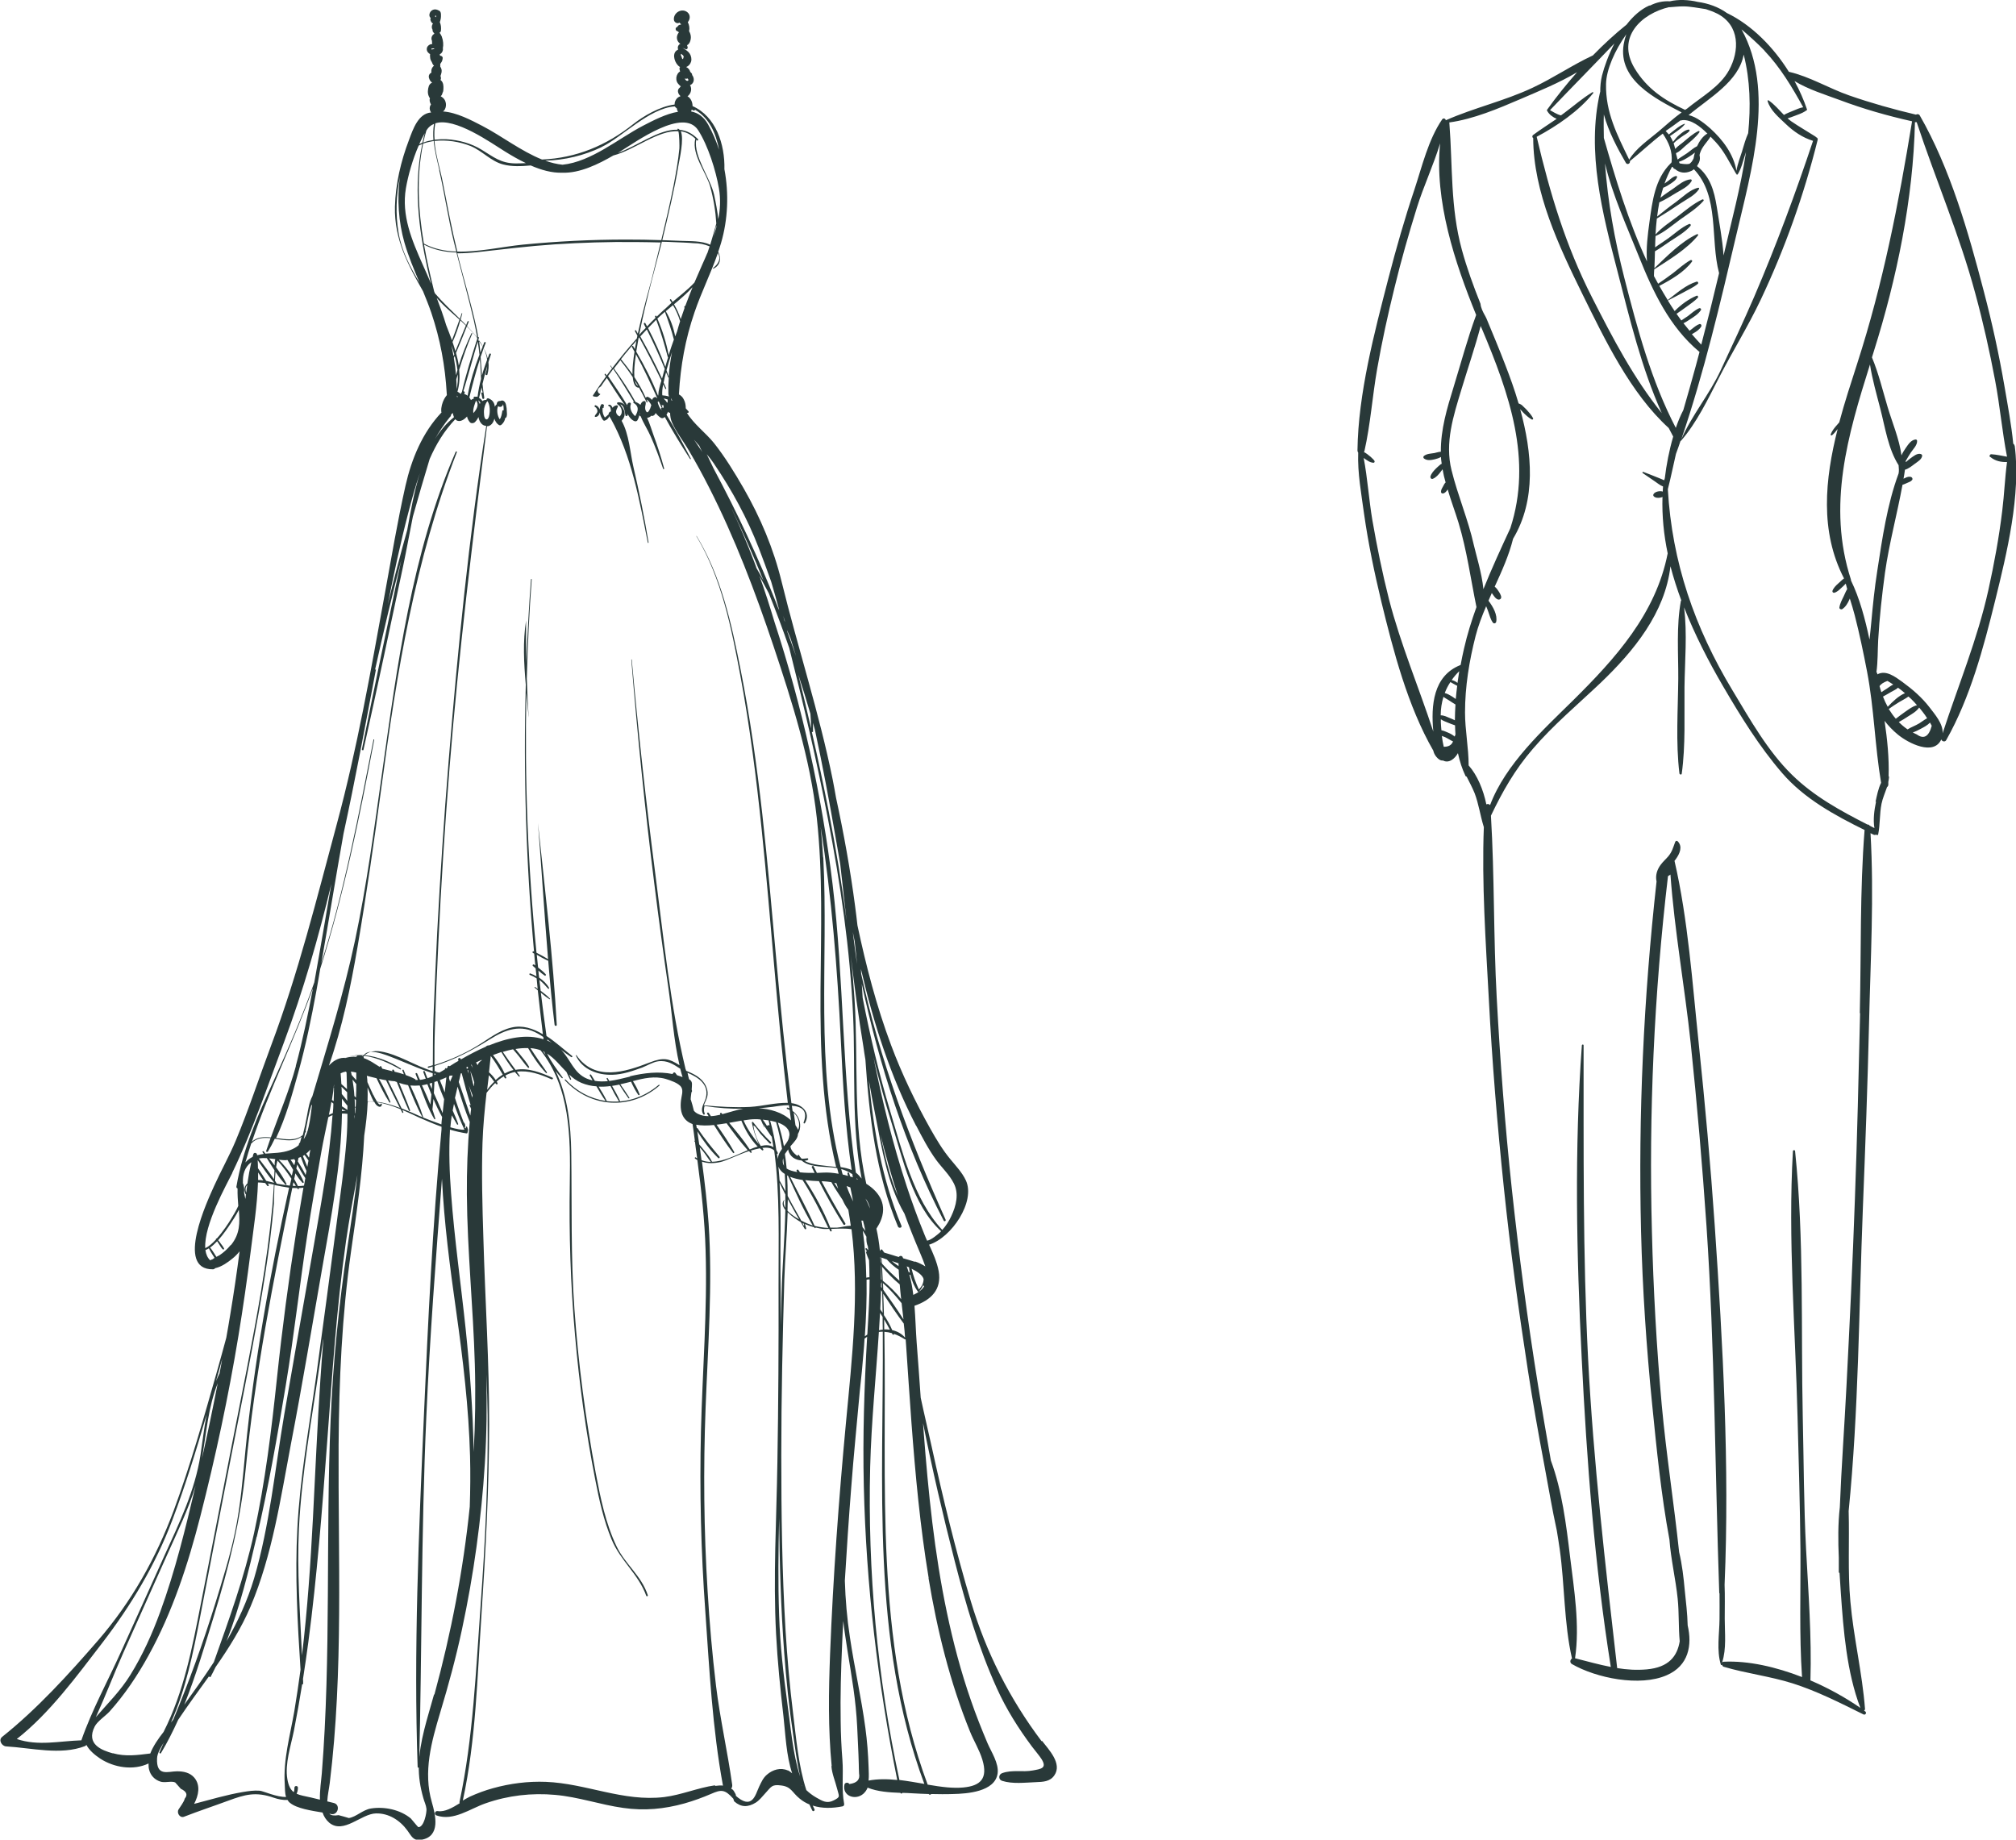
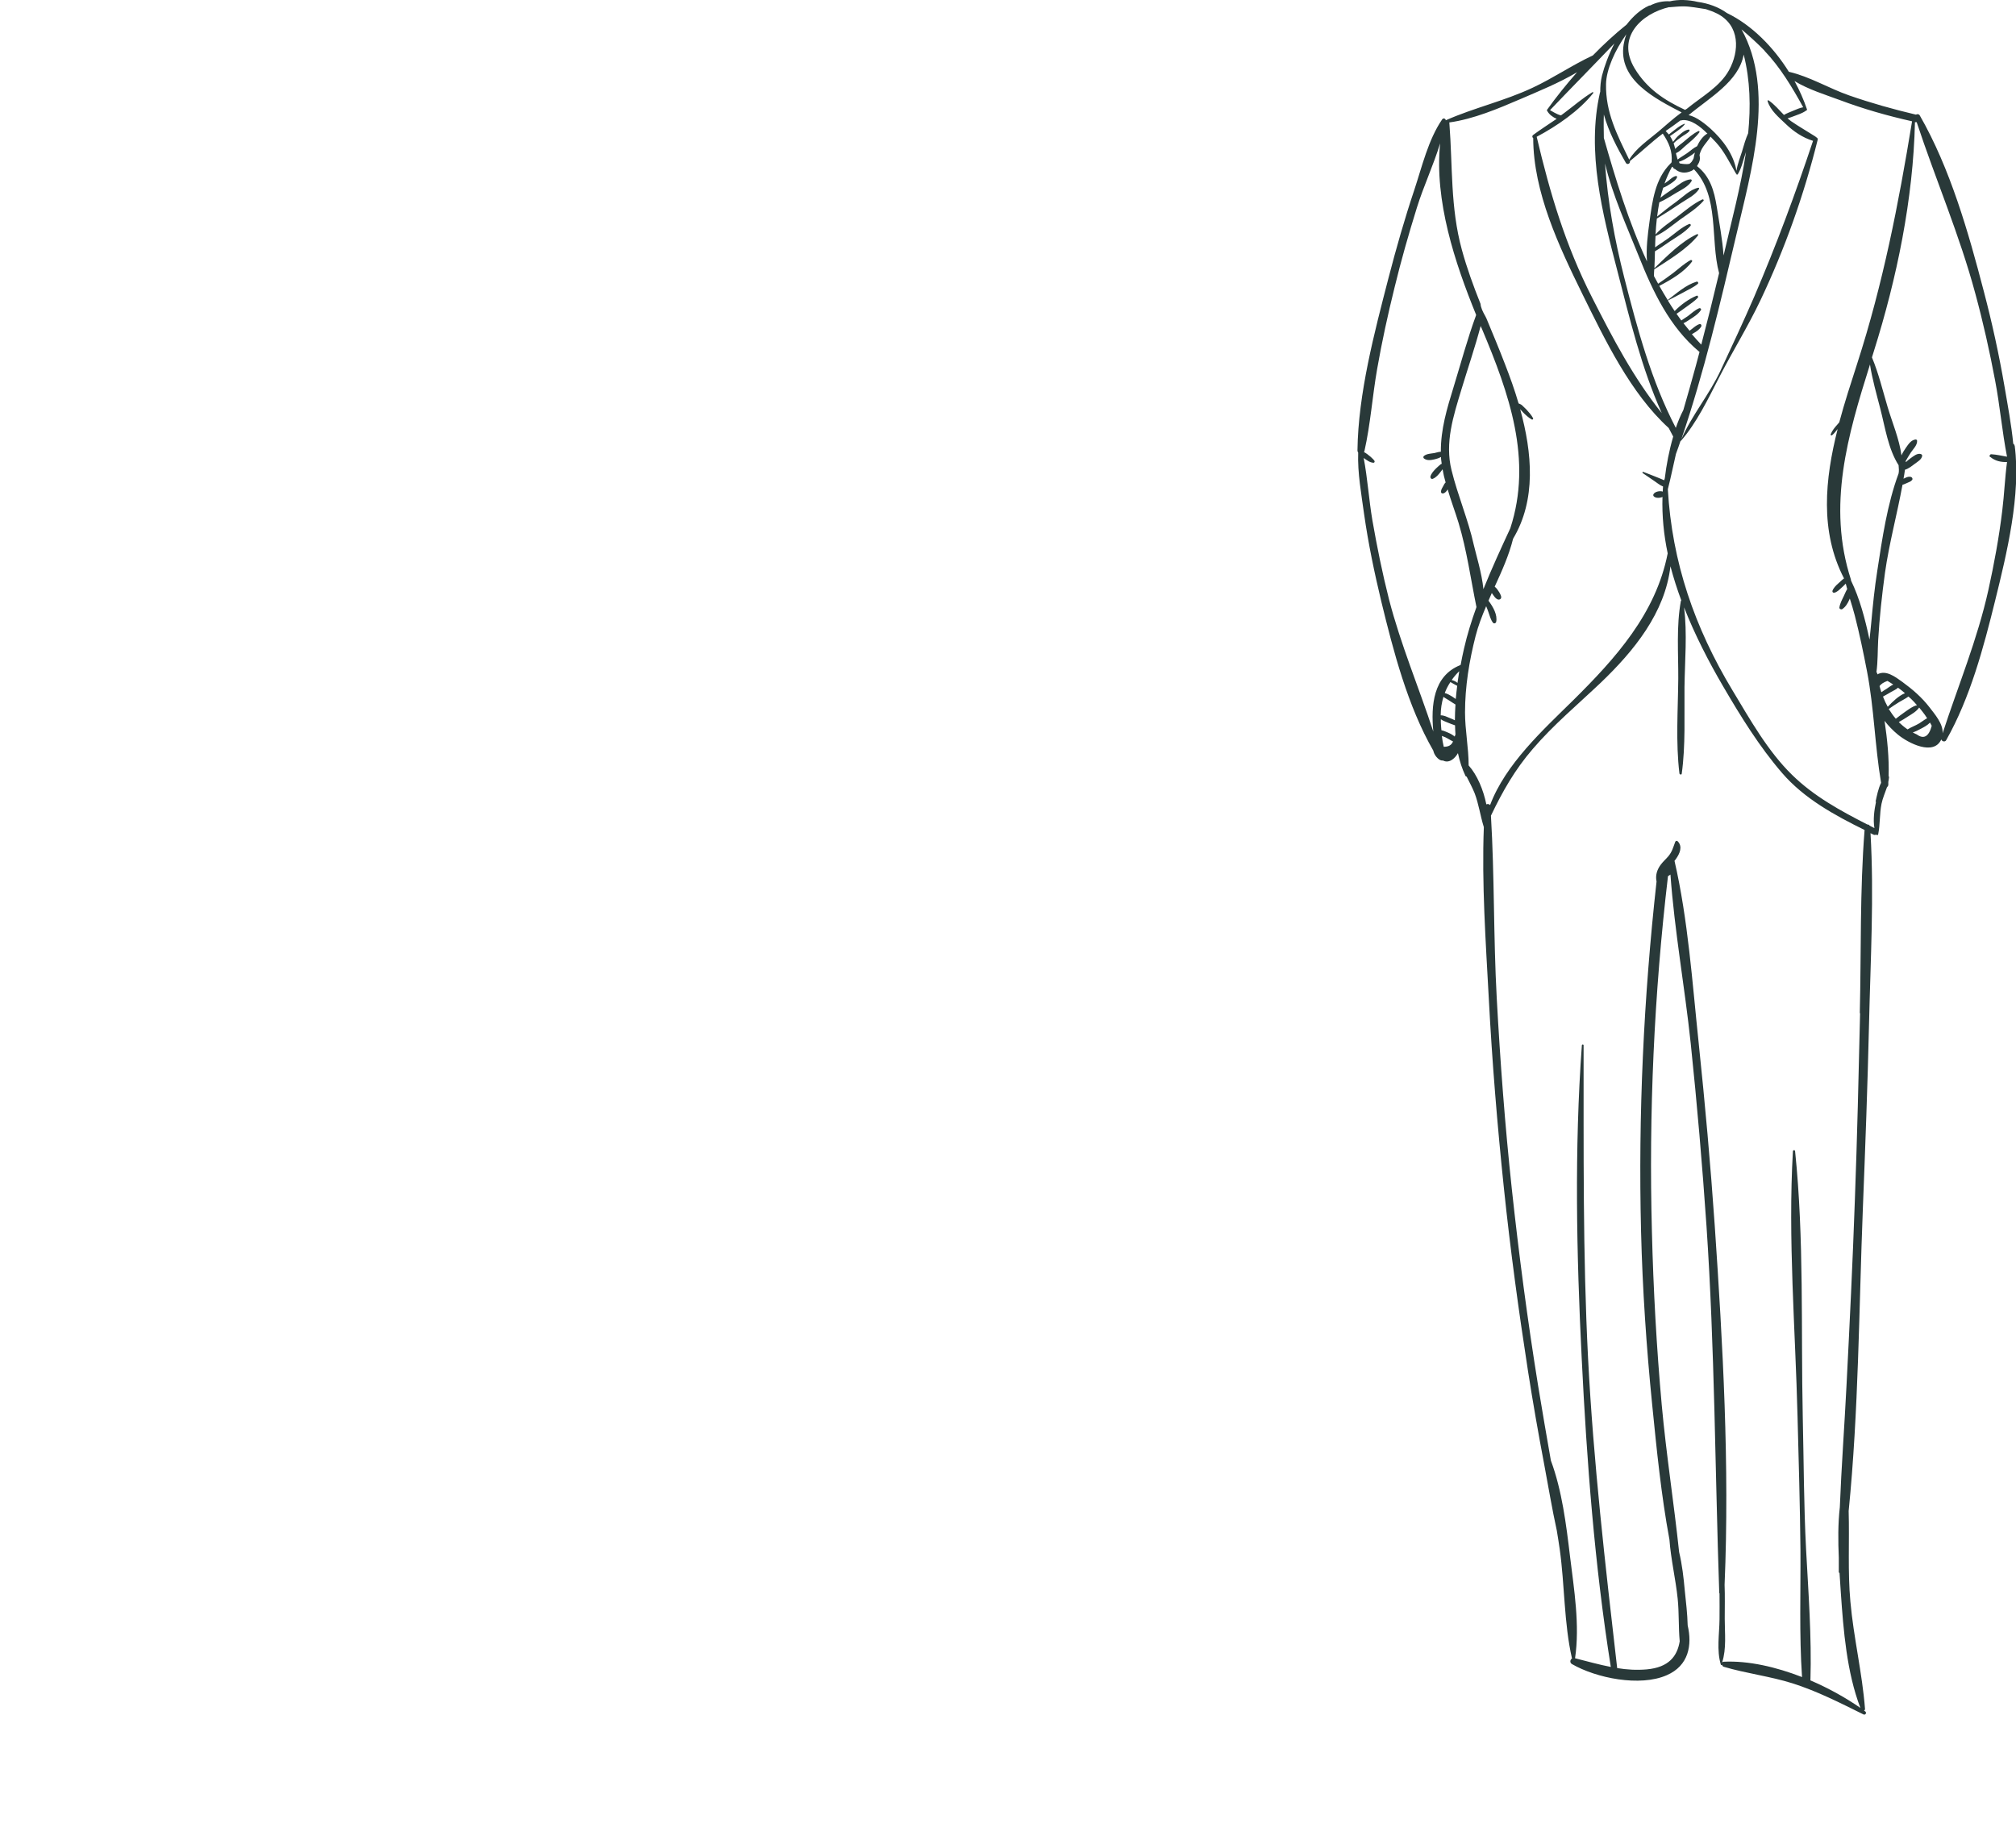
<svg xmlns="http://www.w3.org/2000/svg" id="b" data-name="Capa 2" viewBox="0 0 139.26 127.09">
  <defs>
    <style> .d { fill: #293939; } </style>
  </defs>
  <g id="c" data-name="Capa 1">
    <g>
-       <path class="d" d="M71.95,120.29c-2.2-2.92-3.83-6.14-4.88-9.64-1.06-3.54-1.93-7.14-2.72-10.74-.24-1.1-.51-2.22-.75-3.35-.09-1.28-.18-2.55-.28-3.82-.06-.79-.08-1.66-.15-2.53,1.14-.39,1.9-1.12,1.67-2.4-.12-.63-.39-1.23-.66-1.82,1.56-.49,3.22-2.98,2.54-4.44-.25-.54-.69-1-1.06-1.45-.55-.66-.98-1.39-1.4-2.13-1.03-1.84-1.96-3.77-2.7-5.75-1.01-2.69-1.73-5.47-2.33-8.29-.05-.44-.1-.87-.16-1.31-.33-2.52-.78-5.03-1.32-7.51-.07-.42-.15-.83-.23-1.25-.93-4.61-2.41-9.11-3.53-13.68-.56-2.29-1.46-4.42-2.63-6.46-.62-1.07-1.27-2.14-2.04-3.11-.56-.7-1.4-1.31-1.87-2.09h.07c.05,0,.07-.07.04-.1-.06-.07-.13-.14-.19-.21,0-.21-.03-.41-.13-.6-.08-.18-.2-.28-.34-.36,0,0,0,0,0,0,0-.02,0-.03,0-.05.11-1.94.44-3.77,1.07-5.61.47-1.39,1.14-2.72,1.62-4.11.21.35.1.7-.33,1.04-.03.01,0,.05.02.04.5-.23.55-.75.33-1.16.07-.21.14-.41.2-.62.47-1.61.55-3.39.23-5.09.04-1.72-.59-3.65-2.2-4.36,0-.27-.12-.55-.35-.68,0,0,0,0,0,0,.2-.13.3-.42.23-.64-.01-.04-.03-.09-.06-.13.04-.01.07-.03.1-.05.22-.16.2-.46.05-.65,0-.04,0-.09-.04-.12-.03-.04-.06-.07-.09-.1-.04-.15-.14-.26-.28-.33.16-.06.29-.2.34-.38.05-.18,0-.4-.1-.55-.06-.09-.13-.16-.22-.22-.05-.04-.11-.08-.16-.11-.16-.07-.14-.07.06,0,.07.09.21,0,.18-.11-.01-.05-.03-.09-.04-.14.2-.08.28-.42.26-.6-.01-.14-.06-.26-.12-.37.05-.21.01-.43-.09-.62.16-.18.2-.48-.01-.67-.39-.34-.99.01-.95.5.02.2.25.3.39.2.02.03.04.06.07.08.01,0,.02.02.03.03,0,0,0,.02,0,.03-.11,0-.21.05-.25.16-.02,0-.04.01-.05.02-.09.04-.09.2,0,.25.05.02.11.05.16.1-.23.27-.17.63.1.8-.07.02-.12.07-.16.16-.03.08-.02.16,0,.24-.04.02-.08.04-.12.07-.32.27-.09.9.21,1.1.02.01.03.02.05.03-.04.04-.05.09-.04.15.01.05.02.1.04.15-.03.02-.05.04-.08.06-.14.13-.2.32-.18.5.02.22.16.35.31.48-.02.01-.05.03-.06.06,0,0,0,0,0,.01-.23.16-.15.44.04.6-.1.04-.19.09-.26.17-.09.1-.16.26-.15.41-1.04.13-2.18.82-2.84,1.34-1.89,1.51-3.98,2.36-6.32,2.46-1.45-.58-2.81-1.64-4.12-2.32-.77-.4-1.79-.94-2.72-1,.02-.01.04-.03.06-.05.06-.06.1-.15.12-.22.05-.17.03-.35-.05-.51-.06-.11-.17-.21-.29-.27.07-.06.11-.14.13-.24,0,0,0,0,0,0,.05-.07.06-.19.06-.27.01-.2,0-.42-.15-.57-.02-.02-.03-.03-.05-.04,0,0,0,0,0,0,.01-.03.02-.07.03-.1,0-.06,0-.11-.03-.17,0,0,0-.01,0-.02.03-.07.05-.16.07-.24.03-.15-.01-.28-.09-.4,0-.05.01-.1,0-.16,0,0,0-.01,0-.02.02-.03.04-.06.06-.09.07-.09.1-.2.11-.32,0-.11-.09-.16-.18-.16,0-.03-.02-.06-.03-.09.07-.04.13-.09.17-.16.05-.09.07-.18.05-.27.05-.22.03-.53-.07-.79,0-.02-.01-.03-.02-.05-.04-.08-.08-.16-.14-.23.06-.03.1-.09.1-.16.02-.19,0-.39-.08-.57.06-.16.09-.33.08-.5,0-.1-.01-.21-.1-.28-.08-.05-.19-.09-.28-.1-.22-.01-.4.15-.42.37,0,.1.02.16.09.22-.05.09-.01.2.05.29.03.04.07.08.11.1-.08.08-.1.24-.07.33.01.04.03.08.05.11-.02.03-.02.06,0,.09.03.06.08.12.12.17-.18.09-.26.31-.17.49,0,.07,0,.15.02.22-.18,0-.39.15-.38.36,0,.16.11.27.23.34-.01.06-.01.13,0,.21,0,.08.02.16.06.24.05.09.07.1.1.2.02.06.06.11.11.15-.14.11-.21.28-.18.46,0,0,0,.01,0,.02-.03.01-.05.03-.08.05-.13.12-.12.27-.05.42.04.09.1.16.18.22-.11.04-.19.13-.23.24-.07.21-.1.49,0,.7.02.05.05.1.08.15-.06.13,0,.29.07.42-.02.03-.03.05-.05.08-.06.13-.05.28.02.41.01.02.03.04.04.06-.89.07-1.25,1.15-1.53,1.9-.56,1.47-.93,3.04-.97,4.61-.05,2.26.91,4.03,1.94,5.84.2.49.4.98.57,1.48.62,1.84.96,3.67,1.07,5.61,0,.03,0,.06.01.08-.08.09-.14.2-.19.28-.13.25-.22.56-.2.84,0,.03,0,.05.02.08-1.32,1.39-2.07,3.21-2.49,5.06-.56,2.49-.98,5.02-1.44,7.53-.97,5.32-1.89,10.6-3.3,15.83-1.39,5.16-2.66,10.3-4.54,15.31-.82,2.19-1.55,4.44-2.45,6.59-.44,1.05-1.01,2.06-1.48,3.1-.46,1.02-2.72,5.82-.09,5.78.07,0,.12-.04.16-.08.44-.09.89-.42,1.17-.65.19-.15.36-.32.51-.51-.19,1.45-.4,2.89-.64,4.33-.09.55-.18,1.09-.28,1.64-.2.76-.42,1.52-.63,2.28-.92,3.24-1.84,6.51-3.01,9.68-1.23,3.29-2.91,6.28-5.21,8.94-2.03,2.34-4.21,4.74-6.63,6.67-.28.22-.03.64.27.66,1.74.1,3.77.63,5.45-.02.04-.02.07-.05.1-.08.19.37.57.69.96.95.96.62,2.28.83,3.33.33,0,.15,0,.29.04.43.1.4.38.69.77.82.31.11.77-.06,1.03.06.13.15.26.29.39.44.4.19.49.41.27.68-.05.23-.31.55-.43.75-.14.24.1.61.38.5,1-.39,2.03-.73,3.03-1.1,1.19-.44,1.93-.65,3.18-.21.29.1.63.17.94.15.04.07.09.14.17.2.47.39,1.47.54,2.25.67.09.27.24.51.46.7.99.82,2.21-.62,3.23-.64.89-.02,1.66.48,2.17,1.18.29.39.4.74.97.64,1.35-.23.97-1.72.72-2.59-.61-2.1-.03-4.17.58-6.21.57-1.89,1.09-3.8,1.5-5.73.81-3.77,1.34-7.61,1.58-11.46.13-2.05.15-4.1.1-6.15.05.93.08,1.86.09,2.8.05,4.38-.16,8.75-.48,13.11-.33,4.53-.51,9.17-1.46,13.62,0,.03,0,.06.01.09-.5.31-1.04.62-1.52.54-.19-.03-.27.23-.08.3,1.18.41,2.32-.47,3.4-.84,1.54-.54,3.18-.73,4.8-.58,1.6.14,3.12.68,4.7.9,1.45.21,2.83.08,4.23-.31.63-.18,1.24-.4,1.84-.66.69-.3.94-.33,1.53.33.03.04.03.16.08.2.46.4.93.41,1.48.07.25-.16.45-.42.65-.64.43-.46.44-.63,1.11-.54.7.09.73.47,1.26.9.21.18.44.31.68.41.06.14.13.28.2.42.05.1.2.01.15-.09-.04-.08-.08-.17-.12-.25.65.21,1.37.19,2.07.05.08-.02.11-.1.1-.17-.19-1.03-.04-2-.12-3.04-.07-.88-.11-1.77-.12-2.65-.03-1.77.02-3.55.1-5.32.02-.54.05-1.09.08-1.63.03.27.06.53.1.8.24,1.73.59,3.45.76,5.19.09.86.12,1.73.16,2.6.02.44.04.87.05,1.3,0,.22.01.44.02.65.08.42-.14.66-.67.73-.08-.14-.31-.11-.34.04-.17.78.75,1.12,1.31.63.13-.12.23-.26.29-.42,0,0,0,0,0,0,.69.28,1.5.33,2.27.36.02.07.11.06.14,0,.23,0,.46.02.68.03.38.02.75.04,1.13.05.04.07.14.06.17,0,.5.01,1.01.02,1.51,0,.97-.02,2.9-.15,3.08-1.42.1-.7-.44-1.49-.7-2.1-.41-.97-.8-1.95-1.14-2.94-.69-1.98-1.23-4.02-1.66-6.07-.87-4.13-1.29-8.33-1.61-12.53-.01-.19-.03-.37-.04-.56.64,3.2,1.38,6.38,2.19,9.54.77,2.99,1.63,5.96,2.91,8.78.65,1.44,1.49,2.77,2.43,4.03.18.24.53.65.67.88.37.61-.06.66-.61.76-.72.14-1.42-.07-2.13.19-.25.09-.27.44,0,.53.73.23,1.58.12,2.34.09.49-.02.97-.03,1.27-.47.56-.81-.39-1.78-.85-2.38M57.36,84.83c-.45-1.15-1.06-2.26-1.74-3.3.32.04.65.06.95.07.52,1.02,1.08,2.02,1.69,2.99.05.08.18,0,.13-.08-.57-.96-1.12-1.92-1.64-2.9.05,0,.09,0,.14,0,.18.01.36.03.54.06.23.42.51.82.77,1.22.11.25.24.48.4.69.06.37.12.73.17,1.1-.3,0-.66.11-.94.13-.15,0-.31.01-.47,0M56.27,84.69c-.51-1.15-1.13-2.26-1.69-3.39.27.11.56.17.86.22.67,1.06,1.24,2.17,1.78,3.31-.32-.01-.64-.06-.95-.14M55.42,84.49s.08.04.12.05c0,0,0,.01,0,.02.03.23-.04.1-.11-.08M55.34,84.32c-.03-.07-.06-.13-.08-.16-.18-.31-.35-.63-.53-.94-.11-.2-.21-.4-.32-.6,0-.47-.01-.95-.04-1.42.02.01.04.03.07.04.53,1.15,1.05,2.33,1.7,3.42-.03,0-.07-.02-.1-.03-.13-.04-.4-.15-.7-.31M54.16,82.91c-.17.2-.1.45.09.68-.04,1.92-.21,3.86-.26,5.73-.02.74-.04,1.49-.06,2.23,0-1.23,0-2.46-.02-3.69-.02-2,.06-4.09-.06-6.15.13.27.26.54.4.81,0,.31,0,.62,0,.93-.11-.18-.15-.36-.07-.54,0-.01-.01-.03-.02-.02M54.39,117.67c-.28-2.02-.5-4.04-.57-6.07-.08-2.24-.05-4.48,0-6.73.03,3.1.12,6.2.35,9.3.14,1.88.33,3.75.61,5.61.14.97.27,1.97.49,2.95-.52-1.62-.64-3.38-.88-5.05M49.19,80.27c-.13-.29-.35-.55-.55-.8-.11-.13-.22-.28-.34-.41-.02-.14-.04-.27-.06-.41-.02-.16-.05-.33-.07-.49.41.65.88,1.3,1.44,1.84.06.06.14-.03.09-.09-.53-.63-1.05-1.25-1.5-1.95-.02-.03-.04-.03-.07-.03-.01-.08-.02-.15-.04-.23.36.07.79.07,1.23.02.42.66.84,1.32,1.32,1.93.04.04.1-.01.08-.06-.36-.65-.79-1.27-1.22-1.89.23-.03.46-.06.69-.1.47.64.94,1.28,1.46,1.86-.8.34-1.65.79-2.47.8M49.1,80.27c-.22,0-.43-.04-.64-.12-.04-.29-.08-.59-.12-.88.07.08.14.15.2.23.2.25.36.52.56.77M43.55,74.37c-.48.11-.97.25-1.46.31-.04-.06-.07-.13-.11-.19-.03-.05-.1,0-.07.04.03.05.05.11.08.16-.3.03-.6.03-.9-.02-.09-.14-.17-.28-.26-.42-.03-.06-.12,0-.09.05.07.11.13.22.19.34-.13-.03-.25-.07-.38-.12-.93-.39-1.14-1.34-1.79-1.99.23.17.46.34.7.5.05.03.11-.04.06-.08-.54-.42-1.13-.96-1.77-1.38-.14-1-.27-2-.39-2.99.19.16.39.32.6.45.02.01.05-.02.03-.04-.19-.2-.41-.37-.64-.54-.03-.25-.06-.5-.09-.75.22.17.41.38.6.6.03.04.09-.01.07-.05-.16-.29-.41-.52-.69-.71-.02-.16-.04-.33-.05-.49.14.13.29.25.44.35.05.04.1-.04.07-.09-.15-.17-.34-.32-.53-.47-.03-.29-.06-.58-.09-.88.25.15.51.29.77.41,0,0,.02,0,.02,0,.12,1.48.26,2.96.44,4.43.01.09.16.1.15,0-.25-4.65-.81-9.29-1.3-13.94.25,3.13.44,6.27.7,9.41-.26-.17-.53-.31-.8-.45-.6-5.97-.82-11.96-.7-17.96.04.47.09.94.13,1.41,0,.1.02.2.03.3-.06-.9-.1-1.8-.13-2.7.06-2.29.17-4.57.34-6.85,0-.03-.05-.03-.05,0-.15,1.93-.25,3.86-.32,5.8-.02-.98-.03-1.97-.02-2.95,0,0,0,0,0,0-.23,1.45-.15,2.95-.02,4.43-.17,6.15.02,12.31.57,18.44,0,0-.01,0-.02-.01-.07-.04-.12.06-.06.1.03.02.06.03.09.05.02.27.05.54.08.82-.03-.02-.05-.04-.08-.06-.06-.05-.15.04-.09.09.06.05.12.11.19.17.02.18.04.37.06.55-.14-.08-.29-.15-.43-.2-.06-.02-.09.08-.03.1.18.07.33.15.47.24.02.24.05.49.07.73-.06-.04-.11-.08-.17-.13-.03-.02-.07.02-.04.04.08.06.15.12.22.19.11,1.01.23,2.02.35,3.03-.68-.4-1.41-.65-2.18-.46-.88.21-1.59.8-2.35,1.26-.93.57-1.93,1-2.96,1.33,0-.84,0-1.68.03-2.51.06-1.98.14-3.95.24-5.93.19-4.03.45-8.05.77-12.07.63-7.91,1.6-15.76,2.59-23.62.28-.01.45-.26.51-.53.06.18.15.34.31.44.06.04.13.02.18-.02.15-.13.24-.3.26-.47.02,0,.04,0,.05-.01.09-.11.07-.28.06-.41,0-.17-.02-.34-.06-.5-.05-.21-.21-.35-.38-.25-.01,0-.03,0-.04,0-.15,0-.22.11-.22.23-.05.04-.1.1-.13.17-.02-.25-.14-.47-.44-.58-.08-.03-.14.04-.14.11-.11-.01-.2.02-.28.08-.05-.1-.13-.17-.23-.22.06-.24.12-.49.18-.73.02.14.05.28.08.39-.02-.07-.12-.04-.1.03l.07.33c.02.09.15.05.13-.04-.05-.32-.09-.63-.12-.95.1-.41.2-.81.32-1.22-.01.17-.05.35-.11.53-.03.08.11.12.13.04.08-.3.1-.58.07-.85.05-.18.11-.35.17-.53.02-.07-.08-.1-.11-.03-.04.1-.08.2-.11.3-.06-.24-.15-.48-.28-.7.05-.12.09-.25.14-.37.02-.06-.07-.09-.1-.03-.04.09-.08.19-.11.28-.09-.15-.18-.29-.29-.43,0-.02,0-.04,0-.06.01-.04.02-.07.03-.11.01-.04-.02-.06-.05-.05-.03-.22-.07-.44-.12-.66-.37-1.69-.87-3.34-1.29-5.01-.01-.04-.02-.08-.03-.12.45,0,.91-.03,1.37-.08,1.79-.2,3.57-.42,5.36-.54,1.85-.12,3.71-.18,5.57-.16.58,0,1.16.02,1.75.03-.21.86-.42,1.71-.63,2.56-.08.33-.58,2.03-.95,3.74-.04-.07-.08-.15-.12-.22-.03-.05-.11,0-.08.05.06.1.11.21.17.31-.01.06-.03.12-.04.19-.59.66-1.15,1.34-1.69,2.04-.04-.05-.07-.1-.11-.16-.01-.02-.04,0-.03.02.04.06.08.12.12.17-.12.16-.25.32-.37.49-.02-.03-.05-.07-.07-.1-.03-.05-.1,0-.07.04.03.04.06.09.09.13-.31.42-.6.85-.89,1.29-.03.04.01.09.05.09.28.04.21.05.43-.13.03-.03,0-.08-.05-.06-.18-.17-.15-.34.11-.51.13-.2.27-.39.41-.58.42.65.83,1.31,1.29,1.94-.11-.16-.28-.27-.51-.26-.08,0-.1.1-.04.14.18.12.29.29.29.51,0,.14-.06.24-.15.33-.12-.06-.22-.15-.24-.29-.02-.14.07-.26.12-.38.02-.05-.03-.11-.08-.1-.12.01-.22.08-.29.17-.04-.11-.12-.23-.25-.21-.05,0-.07.08-.01.09.13.03.15.24.15.34,0,.01,0,.02,0,.03-.1.03-.17.11-.16.22,0,0-.02,0-.03.01-.08.07-.14.14-.23.19-.11-.17-.17-.36-.16-.57,0-.03,0-.07.02-.1,0,0,0,0,0,0,.03.04.08-.01.06-.05-.02-.04.03-.08.02-.13-.01-.04-.07-.06-.1-.07-.03-.01-.07,0-.09.03-.07.11-.1.22-.11.34-.04-.14-.13-.24-.27-.29-.07-.03-.11.08-.05.11.1.05.17.17.17.29,0,.14-.13.21-.18.33-.01.04,0,.07.04.07.16.01.27-.15.3-.3.03.19.12.37.22.51.03.04.07.06.12.05.15-.05.27-.16.32-.31.01.03.03.05.04.07,0,0,0,0,0,0,0,.03.02.05.04.06,1.46,2.6,2.01,5.71,2.58,8.61,0,.03.06.02.05-.02-.29-1.76-.65-3.5-1.05-5.24-.22-.95-.29-2.24-.81-3.16,0,0,0,0,.01-.01.16-.18.24-.38.18-.62-.04-.18-.17-.34-.28-.51.28.1.29.47.35.75.02.1.16.07.16-.02,0-.02,0-.04,0-.06.1.21.25.4.46.49.07.03.16.02.21-.05.1-.17.15-.36.15-.54,0,.02,0,.03.01.04,0,.03,0,.06-.02.09-.02.07.03.12.09.13.18.47.48.91.68,1.37.33.74.61,1.5.87,2.26.01.04.08.02.07-.02-.21-.79-.46-1.56-.74-2.32-.14-.38-.26-.81-.44-1.19.11,0,.22-.06.3-.15.01.02.04.03.05.03.13-.02.2-.1.24-.21.1.13.22.24.35.33.08.05.18.03.25-.03.01,0,.02-.02.03-.03.54.99,1.14,1.96,1.75,2.91.02.03.07,0,.05-.03-.53-1.02-1.08-2.04-1.68-3.03.05-.07.08-.14.1-.21.03.05.09.08.15.08,0,.22.04.46.13.66.29.68.8,1.31,1.17,1.95.49.83.95,1.67,1.38,2.52,1.79,3.51,3.21,7.25,4.46,10.98,1.29,3.86,2.54,7.79,2.99,11.85.43,3.92.29,7.87.26,11.81-.03,4.14.1,8.29,1.08,12.33-.79-.1-1.67-.12-2.19-.43.08,0,.15-.02.22-.05.06-.02.06-.13-.02-.12-.13.02-.26.03-.39.03,0,0,0,0,0,0-.07-.07-.14-.15-.18-.24-.03-.07-.13,0-.1.06h0c-.32-.23-.48-.46-.5-.68.27-.31.52-.55.52-.85.12-.2.17-.43.15-.67-.03-.39-.23-.71-.52-.92-.02-.12-.03-.24-.05-.36.63.04,1.15.3.81,1.16-.02.05.06.09.09.04.43-.73-.2-1.3-.93-1.38-.86-6.63-1.27-13.31-2.01-19.95-.38-3.37-.85-6.73-1.51-10.05-.63-3.16-1.33-6.4-3.03-9.18,0-.01-.02,0-.02,0,1.75,2.91,2.42,6.33,3.04,9.63.66,3.54,1.11,7.11,1.48,10.69.65,6.27,1.05,12.58,1.8,18.84-.86-.02-1.74.23-2.61.28-1.06.05-2.11-.01-3.17-.11,0,0-.02,0-.02,0,.09-.24.24-.48.26-.75.02-.21-.04-.42-.13-.61-.27-.55-.82-.81-1.36-1.03.01-.03,0-.07-.03-.1-1.06-4.4-1.51-9.01-2.09-13.48-.64-4.93-1.18-9.87-1.63-14.82,0-.02-.03-.02-.03,0,.42,5.17.94,10.34,1.59,15.49.3,2.4.62,4.79.97,7.18.25,1.71.36,3.6.77,5.35-.73-.46-1.08-.57-2.06-.19-1.73.67-3.78,1.32-5.06-.5-.02-.02-.05,0-.04.02.44.97,1.51,1.36,2.52,1.33.72-.02,1.4-.26,2.06-.5.34-.13.74-.38,1.1-.43.63-.09,1.06.21,1.53.51.05.2.1.39.16.58-.13-.05-.25-.09-.38-.13-.04-.05-.08-.11-.12-.16-.06-.08-.19,0-.18.08-.97-.2-1.97-.08-2.99.16M33.78,72.22c-.08,0-.17.02-.22.09-.62.27-1.2.58-1.72.88,0-.01-.01-.03-.02-.04-.04-.1-.19-.06-.17.05,0,.03.01.06.02.09-.08.05-.15.09-.23.13-.13.08-.26.16-.38.24-.03-.05-.13-.04-.14.04,0,.02,0,.03,0,.05-.04.03-.08.05-.12.08,0,0,0-.01,0-.02-.01-.04-.06-.02-.06.02,0,.01,0,.02,0,.04-.13.08-.26.16-.39.23-.07-.01-.14-.03-.21-.04,0-.01-.01-.03-.02-.04-.02-.04-.07-.02-.09.01,0,0,0,0-.01,0,0-.13,0-.26,0-.39,1.38-.43,2.59-1.07,3.82-1.84,1.07-.67,2.12-1.07,3.32-.39.13.07.25.15.37.23,0,.05.01.11.02.16-1.17-.39-2.53-.09-3.79.43M18.97,81.87s.04,0,.05.01c.31.06.63.13.94.17,0,0,0,0,.01,0-1.33,6-2.42,12.08-3.02,18.19-.18,1.88-.33,3.77-.72,5.63-.35,1.68-.87,3.31-1.37,4.94-.85,2.74-1.8,5.37-2.89,7.99-.05.07-.1.13-.16.2,1.03-2.3,1.53-4.8,2.01-7.28.68-3.55,1.37-7.1,2.06-10.65.68-3.51,1.4-7.02,2.02-10.54.29-1.63.55-3.26.76-4.91.1-.82.19-1.64.26-2.46.01-.15.02-.71.04-1.31M25.91,46.26c.56-2.54,1.16-5.07,1.81-7.58-.92,4.36-1.85,8.72-2.72,13.08-.02.07.1.11.11.03.95-4.24,1.84-8.49,2.75-12.74.23-1.09.43-2.23.66-3.36.37-1.33.76-2.66,1.16-3.98.44-1.01,1-1.94,1.77-2.75.02.03.05.05.08.07.02.02.05.04.08.04.21.07.46-.09.62-.26.01-.01.02-.03.03-.04.03.14.09.27.19.39.08.11.27.09.36,0,.1-.1.18-.22.24-.35.05.28.19.52.41.59.04.01.09.02.13.02-1.2,7.67-1.97,15.43-2.6,23.17-.32,3.94-.58,7.89-.79,11.84-.1,1.98-.18,3.95-.26,5.93-.04,1.06-.03,2.15-.04,3.23-.11.03-.21.07-.32.09-.06.02-.03.1.02.09.1-.03.2-.06.29-.09,0,.1,0,.21,0,.32-1.21-.36-2.39-1.17-3.6-1.36-.23-.04-.47-.03-.68.03.47-.02,1.07.22,1.31.31.27.1.53.21.8.32.68.27,1.35.58,2.04.8.04.02.09.03.13.04,0,.07,0,.14,0,.21-.12.05-.24.1-.36.14-.06-.15-.13-.3-.18-.46-.03-.07-.14-.04-.11.03.06.15.11.31.17.46-.08.02-.16.04-.24.06-.06.01-.11.02-.16.02-.07-.14-.13-.29-.19-.43-.03-.07-.14-.04-.11.03.06.14.11.28.16.41-.06,0-.12,0-.18,0,.02-.01.02-.04,0-.05-.21-.12-.43-.21-.66-.29-.05-.12-.1-.23-.15-.35-.02-.06-.11,0-.08.05.04.08.07.17.1.25-.21-.07-.43-.13-.64-.18-.02-.04-.03-.08-.05-.11-.03-.07-.14-.04-.11.03,0,.02.01.03.02.05-.24-.06-.48-.12-.71-.18,0,0,0,0,0,0-.03-.05-.05-.1-.08-.16-.03-.06-.11,0-.08.05,0,0,0,0,0,0-.19-.12-.38-.24-.57-.36-.19-.11-.37-.2-.55-.26,0-.01,0-.02,0-.04,0-.02-.02-.04-.03-.05.02-.03.04-.05.06-.07.87.11,1.78.53,2.49.94.04.02.07-.04.04-.06-.69-.45-1.61-.84-2.49-.92.11-.11.26-.2.44-.24-.21.01-.4.08-.51.24-.08,0-.16-.01-.23-.01-.02,0-.05,0-.07,0-.35,0-.68.06-.99.19-.03,0-.06,0-.09,0-.41.01-.75.23-1.03.54.93-2.66,1.5-5.42,1.98-8.21.63-3.69,1.16-7.39,1.66-11.1,1.06-7.89,2.3-15.62,5.2-23.07.02-.05-.06-.08-.08-.03-3.04,7-4.04,14.79-5.1,22.28-.54,3.83-1.05,7.67-1.85,11.46-.77,3.64-1.89,7.21-2.95,10.78-.22.4-.28.87-.37,1.34-.08.45-.18.9-.29,1.34-.49.43-1.18.3-1.85.21.68-1.42,1.12-3.03,1.53-4.51.52-1.87.91-3.77,1.26-5.68.09-.5.18-1,.26-1.5,1.65-5.17,2.72-10.49,3.73-15.82,0-.03-.04-.05-.05-.01-1.02,5.18-2,10.4-3.6,15.43.52-2.97,1-5.96,1.53-8.93.82-3.77,1.52-7.57,2.24-11.35M38.85,11.93c1.19.05,2.51-.6,3.52-1.19,1.47-.38,3.09-1.77,4.49-1.67.07.22.08,1.06.07,1.18-.08.86-.24,1.72-.4,2.57-.25,1.26-.55,2.52-.85,3.77-.81-.03-1.62-.04-2.44-.04-2.38,0-4.75.12-7.12.35-1.41.14-3.02.52-4.53.48-.39-1.57-.68-3.14-.99-4.72-.18-.95-.51-1.94-.59-2.92.84-.1,1.75.05,2.5.35.8.33,1.4,1.05,2.24,1.27.6.16,1.26.13,1.91.07.71.31,1.47.53,2.19.5M49.06,12.9c.23.82.37,1.69.42,2.54-.13.49-.27.98-.42,1.47-.59-.29-1.41-.24-2.02-.27-.43-.02-.86-.03-1.29-.05.41-1.74.84-3.48,1.13-5.25.06-.34.38-1.73.15-2.27.36.05.7.22,1.02.53-.01,0-.02,0-.03.02-.23,1.1.75,2.26,1.04,3.27M56.09,80.66c.06.12.12.24.18.37-.31,0-.68,0-1.01-.04-.04-.05-.07-.11-.11-.16-.05-.07-.16,0-.12.07.02.02.03.04.04.07-.29-.05-.55-.12-.73-.24-.03-.33-.07-.67-.12-1,.01-.03.03-.05.05-.08.06-.09.12-.17.18-.25,0,.02,0,.03,0,.05.1.46.5.7.92.72.58.53,1.73.39,2.46.53.03.13.07.26.1.39-.38-.07-.74-.1-1.06-.08-.12,0-.27.01-.44.02-.07-.15-.15-.29-.22-.44-.04-.09-.17-.01-.13.08M53.77,80.6c.08.19.21.36.42.49,0,0,.02,0,.02.01.03.4.04.8.05,1.2-.13-.25-.27-.5-.41-.74-.02-.32-.05-.64-.08-.97M54.16,80.54c-.09-.14-.12-.31-.06-.52.02.17.04.35.06.52M53.17,77.9s.02.02.03.02c0,0,0,.02,0,.02-.01-.01-.02-.03-.04-.04h0M53.09,77.4c.03.11.05.23.07.34-.06-.02-.12,0-.18.04-.09-.15-.19-.29-.29-.43.12.01.26.03.39.05M52.35,76.57c.33-.03.67-.06,1-.1.18-.02.67-.12,1.15-.12,0,.07.02.15.03.22-.04-.02-.08-.03-.13-.05-.06-.02-.08.07-.02.09.06.02.11.04.17.07.03.24.06.48.09.72-.6-.56-1.45-.8-2.29-.84M55.13,78.05c-.04-.09-.1-.2-.18-.31-.04-.29-.08-.58-.12-.87.21.2.35.47.37.78.01.16-.02.29-.07.4M54.52,78.46c-.02.29-.19.51-.37.73-.1-.56-.24-1.11-.42-1.64.47.17.84.44.8.91M56.86,59.23c-.04-.71-.1-1.41-.17-2.1.76,4.85,1.15,9.74,1.39,14.69.14,3.01.31,6.03.75,9.01-.22-.1-.48-.16-.76-.2-1.79-7-.83-14.26-1.2-21.4M45.81,28.19c-.05-.08-.18-.01-.13.08.01.03.03.05.04.08-.07-.07-.14-.16-.18-.25-.04-.08-.09-.21-.11-.33.03,0,.05-.02.07-.05.06.14.12.28.19.42.01.03.07.01.06-.03-.01-.05-.03-.09-.05-.14.04.03.09.04.14.03,0,0,0,0,0,0,0,.07,0,.13-.02.2,0,0,0-.01-.01-.02M44.19,28.19s0,0,0,0h0M44.72,28.48h0s0,0,0,0h0s0,0,0,0c0,0,0,0,0,0,0,0-.01,0-.02,0,0,0,0,0,0,0h0s0,0,0,0c0,0,0,0,0,0-.03-.01-.06-.04-.07-.07-.04-.06-.04-.08-.06-.16,0-.04-.01-.12,0-.17.02-.1.05-.19.03-.3-.01-.08-.1-.09-.16-.06-.1.04-.16.14-.2.25-.1-.09-.22-.16-.34-.2-.44-.8-.95-1.57-1.49-2.31.15-.19.3-.39.45-.58,0,0,0,.01,0,.02.31.38.59.76.85,1.16.04.41.15.68.37.72.02,0,.04,0,.05-.02.19.33.37.68.54,1.03.02.03.07,0,.06-.03-.02-.06-.05-.11-.07-.17,0,0,0,0,0,0,.14.1.26.24.33.4-.03.08-.05.17-.08.24h0s-.01.02-.02.03c-.01.02-.02.04-.03.07-.01.02-.05.08-.06.09,0,.01-.02.02-.03.03,0,0,0,0-.01.01h0s-.02.01-.03.02t0,0s0,0,0,0c0,0,0,0,0,0M43.57,27.84c-.14-.07-.22.02-.25.15-.41-.69-.87-1.34-1.32-2.01.12-.17.24-.33.36-.49.5.73.96,1.49,1.42,2.25-.04.02-.05.07-.01.1.22.13.33.31.26.57-.03.12-.09.23-.15.34-.24-.19-.42-.56-.3-.84,0-.02,0-.05-.02-.06M43.26,28.04s.03.02.05.01c0,.02,0,.04,0,.06-.01-.03-.02-.05-.04-.08M48.86,17.48c-.11.27-.23.53-.35.8-.18.41-.36.83-.54,1.24-.45.49-1,.9-1.51,1.34-.04-.06-.07-.11-.1-.17-.03-.05-.11,0-.08.05.04.06.07.12.11.18-.16.15-.32.3-.48.45-.02,0-.04,0-.03.02,0,0,0,0,0,0-.17.16-.35.32-.52.49,0-.02-.01-.03-.02-.05-.02-.05-.1-.01-.09.04.01.03.02.06.03.09-.2.19-.39.39-.58.59-.04-.07-.08-.15-.12-.22-.04-.07-.13,0-.1.06.04.08.08.17.13.26-.06.07-.13.13-.2.2-.09.09-.17.19-.26.29,0,0,0,0,0,0,.5-2.54,1.36-5.59,1.48-6.08.03-.12.06-.24.09-.36.29,0,.57.02.86.03.44.02.89.03,1.33.07.39,0,.75.07,1.11.22-.05.16-.11.32-.16.48M46.22,27.39c-.16-.04-.31-.07-.47-.08-.02-.2,0-.46.06-.75.05.1.1.2.15.3.02.04.08,0,.06-.03-.06-.14-.12-.27-.18-.4.04-.22.1-.46.17-.71.05.12.1.23.15.35,0,.02.03.02.04,0-.03.38-.04.75-.03,1.13,0,.08.02.15.06.2M46.46,27.68s-.01,0-.02,0c-.01,0-.03,0-.05-.01-.02-.06-.03-.11-.05-.17,0,0,0,0,0,0,.04.06.08.12.1.19M45.81,25.88c-.02.09-.05.18-.08.28-.45-.99-.96-1.96-1.5-2.92.15-.16.3-.32.45-.48.45.89.86,1.8,1.24,2.72-.04.13-.07.26-.11.39M44.76,22.67c.19-.2.38-.39.57-.58.32.85.57,1.7.8,2.58,0,.01,0,.02.02.02-.07.22-.13.43-.19.66-.34-.92-.74-1.8-1.19-2.67M46.19,24.54c-.16-.86-.43-1.72-.78-2.53.16-.16.34-.31.52-.47.24.65.46,1.27.62,1.92-.13.36-.25.71-.36,1.07M46.64,23.23c-.12-.61-.34-1.22-.65-1.73.16-.14.33-.28.5-.42.21.35.37.72.49,1.11-.08.24-.14.47-.21.71-.04.11-.08.22-.12.32M47.34,21.13s-.09.03-.07.08c0,.02.01.04.02.06-.09.26-.18.52-.27.78-.11-.36-.27-.7-.46-1.03.45-.37.9-.76,1.28-1.18-.17.43-.34.86-.5,1.29M44.16,23.32c.54.97,1.04,1.96,1.53,2.97-.1.32-.21.69-.22,1.03,0,0-.01,0-.02,0-.41-1.05-.93-2.05-1.5-3.03.05-.29.1-.6.16-.93.01-.02.03-.03.04-.05M43.86,24.13c-.04-.07-.08-.14-.12-.21-.03-.06-.12,0-.09.05.06.11.12.22.18.33-.09.59-.15,1.13-.14,1.56-.24-.35-.51-.7-.78-1.03,0,0-.01,0-.02-.01.1-.13.2-.26.31-.39.25-.3.5-.6.76-.89-.04.2-.07.4-.11.59M43.86,26.3c.07.12.15.24.22.36-.11-.04-.18-.17-.22-.36M45.2,27.45c-.09.03-.13.1-.15.18-.08-.08-.18-.16-.29-.21-.07-.03-.13.02-.15.07-.22-.5-.49-.98-.79-1.44-.03-.39.01-.94.11-1.58.55,1,1.01,2.02,1.48,3.05-.07-.04-.08-.12-.21-.08M45.84,27.53c.09.01.18.04.28.07,0,.05,0,.11,0,.16-.01.02-.02.04-.03.07-.07-.11-.15-.21-.25-.3M60.84,86.86c0,.12.01.24.02.37,0,0-.02-.02-.03-.03,0-.12-.01-.23-.02-.35.01,0,.02,0,.03.01M62.25,89.76c-.36-.48-.81-.9-1.27-1.28-.02-.33-.03-.65-.05-.97.37.43.78.86,1.22,1.22.03.34.06.69.1,1.03M60.91,88.43s-.03-.03-.05-.04c0-.33,0-.65-.02-.98,0,.01.02.02.02.03.02.33.03.66.04.99M58.73,81.29c-.03-.08-.05-.17-.08-.25-.03-.07-.12-.04-.11.03.01.06.02.11.04.17-.12-.04-.25-.07-.37-.1h0c-.04-.13-.07-.25-.1-.38.3.09.55.21.77.36.01.07.02.15.03.22-.06-.02-.12-.04-.17-.06M58.74,82.04c.07.32.13.64.19.96-.06-.13-.12-.26-.18-.39-.1-.22-.19-.44-.27-.67.09.03.18.06.27.1M59.5,84.32s.07.02.11,0c.07.24.12.49.17.73-.01-.02-.02-.04-.03-.05-.04-.06-.11-.14-.17-.22-.02-.16-.05-.31-.08-.47M59.74,82.74c.05.06.1.13.14.19,0,.01.01.02.02.03.09.16.16.34.2.53-.1-.26-.22-.51-.35-.76M59.18,81.46s0-.04-.01-.07c.03.04.07.07.1.11-.03-.01-.06-.03-.09-.04M57.78,81.75c.04.12.08.25.12.38-.09-.14-.18-.28-.27-.41.05,0,.1.02.15.03M59.61,85.04c.09.13.17.27.24.4,0,0,0,.01,0,.01-.01.24.01.46.1.66.01.08.02.17.03.26-.04-.04-.08-.09-.12-.13-.03-.04-.09.01-.07.06.03.06.06.1.1.15-.04,0-.07.04-.06.09.06.18.12.35.2.52.02.39.03.79.03,1.18-.08,0-.15.01-.22.03-.02-1.08-.09-2.17-.24-3.23M60.81,90.38c.02-.41.04-.83.05-1.25.03.04.05.08.08.12.01.48.02.96.03,1.44-.05-.07-.11-.15-.16-.22,0-.03,0-.06,0-.1M60.86,88.89c0-.08,0-.16,0-.23.02,0,.05-.03.04-.06,0-.02-.02-.04-.04-.06h0s.04.02.05.04c0,.14,0,.27.01.41-.02-.03-.05-.07-.07-.1M60.99,88.64c.48.42.89.9,1.29,1.39.04.38.09.75.13,1.12-.44-.7-.93-1.38-1.4-2.05,0-.15-.01-.31-.02-.46M62.13,88.48c-.42-.38-.83-.76-1.21-1.19,0-.14-.02-.27-.03-.41.11.04.24.08.37.13.24.27.52.51.82.71.01.26.03.51.05.77M61.61,87.12c.15.05.3.1.46.16,0,.07,0,.13,0,.19-.16-.11-.32-.22-.46-.35M62.64,87.49c.05.02.11.05.16.07,0,.12.03.24.05.36-.03-.01-.06-.03-.09-.05-.04-.13-.08-.26-.13-.39M62.97,87.65c.42.21.75.44.83.71,0,.28-.13.53-.33.72-.22-.48-.38-.93-.5-1.43M63.19,87.17c-.26-.09-.53-.16-.8-.24-.02-.03-.03-.06-.04-.09-.06-.11-.21-.09-.26,0-.14-.04-.29-.08-.43-.13-.18-.06-.38-.11-.57-.17-.05-.06-.1-.12-.14-.19-.05-.08-.18,0-.12.07,0,0,0,0,0,0-.02,0-.03-.02-.05-.03-.05-.51-.13-1.02-.24-1.51.1-.17.2-.32.26-.46.53-1.17-.04-2.06-.96-2.64-.94-4.16-.54-8.52-.81-12.74-.07-1.01-.15-2.01-.26-3.01.25,2.1.53,4.19.87,6.27.04.3.09.61.14.91.27,3.93.72,7.87,2.25,11.53.06.14.3.08.24-.06-1.35-3.21-1.92-6.6-2.25-10.04.14.83.3,1.66.46,2.47.42,2.14.83,4.75,2,6.74.33.91.69,1.8,1.07,2.69.14.33.27.65.37.95-.22-.14-.47-.26-.71-.34M55.01,45.39c-.2-.58-.41-1.16-.62-1.74-.01-.04-.02-.08-.03-.12.09.19.17.38.25.58.14.43.27.86.4,1.29M55.98,49.31c.03.34.05.68.05,1.02-.28-1.24-.58-2.48-.88-3.71.29.89.57,1.79.83,2.69M56.16,50.51c0-.19,0-.38,0-.57.04.16.09.32.13.47.53,2.45.99,4.91,1.42,7.38.11.63.22,1.27.33,1.9.15,1.27.28,2.55.43,3.83,0,0,0,.02,0,.02-.32-2.5-.74-4.99-1.22-7.46-.36-1.84-.75-3.68-1.17-5.51.04.01.09,0,.09-.06M60.83,78.41c.35,1.42.74,2.83,1.2,4.22-.57-1.33-.92-2.79-1.2-4.22M59.24,66.87c-.12-.82-.23-1.65-.33-2.48.04.22.09.43.13.65.07.61.13,1.22.19,1.83M54.18,42.84c-.03-.1-.05-.2-.08-.3.05.14.09.28.14.43-.02-.04-.04-.08-.06-.12M54.52,44.77c.99,3.91,1.91,7.83,2.67,11.79.87,4.49,1.53,9.04,1.74,13.61.17,3.75-.13,7.56.59,11.25-.12-.15-.25-.29-.4-.41-.96-6.6-.81-13.31-1.61-19.94-.74-6.15-2.09-12.22-4.01-18.1-.32-1.07-.66-2.14-1.04-3.19.22.4.44.81.65,1.21.5,1.25.97,2.51,1.41,3.78M52.24,39.19c-.05-.13-.1-.27-.15-.4-.46-1.21-.97-2.41-1.52-3.58-.02-.05-.04-.11-.07-.16.8,1.67,1.55,3.36,2.25,5.08-.17-.31-.34-.62-.52-.93M48.29,30.77c.07.15.15.31.22.47-.02-.04-.05-.08-.07-.12-.07-.12-.27-.4-.5-.74.12.13.24.27.35.4M46.19,26.03c-.05-.15-.1-.31-.15-.46.11-.4.24-.82.38-1.24-.11.56-.19,1.13-.23,1.7M49.25,16.48c.08-.3.16-.61.23-.92,0,.05,0,.09,0,.14,0,0,0,0,0,.01-.07.26-.15.52-.24.77M30.34,11.77c.38,1.65.62,3.32,1.02,4.97.05.21.11.43.16.64-.79-.03-1.54-.18-2.24-.55-.39-2.3-.53-4.62-.05-6.91.23-.08.48-.14.73-.18.06.68.24,1.36.39,2.02M33.14,27.91c-.03-.09-.06-.17-.11-.25.06.03.12.08.15.17,0,0,0,0,0,.01-.01.02-.03.04-.04.07M32.7,28.55c-.05-.28.09-.62.17-.85,0-.01,0-.02,0-.03.26.27.06.62-.18.88M32.8,27.4c-.08,0-.11.09-.07.15,0,0-.02,0-.02,0-.07.01-.13.05-.18.09-.03-.07-.07-.13-.11-.18.22-.89.45-1.78.73-2.65,0,.12.02.23.03.35.02.32.03.68.05,1.02-.11.41-.19.82-.24,1.23-.06-.01-.12-.01-.19,0M32.01,27.02c.35-1.13.65-2.28.99-3.42.05.3.09.6.12.9-.35.92-.64,1.87-.82,2.84-.07-.06-.15-.1-.24-.12,0-.02.02-.03.03-.05.05-.07-.02-.14-.08-.15M32.97,23.39c-.38,1.21-.78,2.44-1.06,3.68-.03.05-.06.1-.09.15-.06-.07-.14-.12-.22-.16.14-.5.17-1.01.12-1.52.26-.84.54-1.67.9-2.49.01-.03-.03-.06-.05-.03-.34.72-.65,1.47-.88,2.24-.04-.29-.11-.59-.19-.88.26-.6.5-1.22.75-1.83.26.25.5.52.71.79,0,.02,0,.03,0,.05M31.54,26.89c0-.23,0-.45-.02-.68.03-.12.07-.23.1-.35.02.34,0,.69-.08,1.03M31.5,25.92c-.03-.4-.08-.8-.15-1.2.02-.04.04-.09.06-.13.09.32.15.65.19.97-.03.12-.07.24-.1.36M31.55,27.33s.05.04.07.07c-.01.02-.03.03-.04.05,0-.04-.02-.08-.03-.12M31.46,24.26c-.06-.21-.13-.42-.2-.63.22-.48.4-.99.54-1.5.13.12.26.24.38.36-.24.59-.49,1.18-.72,1.77M31.38,24.48s-.03.08-.05.13c-.05-.25-.09-.51-.15-.76.07.21.14.42.2.63M33.2,24.66c.07-.2.14-.4.21-.6.12.26.21.52.24.79-.13.36-.26.72-.36,1.09-.03-.43-.06-.85-.09-1.28M33.18,24.36c-.02-.28-.06-.57-.09-.85.1.14.19.28.26.42-.06.14-.12.29-.17.43M32.28,22.55s-.01-.01-.02-.02c.04-.1.08-.2.12-.3.02-.05-.06-.07-.08-.02-.04.08-.07.17-.1.25-.13-.13-.25-.26-.38-.38.04-.14.08-.28.11-.42,0-.03-.03-.04-.04-.01-.04.13-.08.25-.12.38-.59-.58-1.2-1.15-1.73-1.77-.02-.04-.03-.08-.05-.13-.26-1.07-.51-2.15-.7-3.23.72.38,1.47.52,2.24.54.4,1.58.84,3.15,1.21,4.74.08.37.16.75.22,1.13-.21-.26-.44-.51-.67-.75M29.24,9.84c.06-.27.13-.54.21-.81,0-.01.02-.03.02-.04.13-.21.31-.35.51-.43-.06.37-.07.74-.04,1.11-.24.04-.48.09-.7.18M29.18,9.86c-.07.03-.15.06-.22.1.12-.27.25-.53.38-.76-.06.22-.12.44-.16.66M28.04,13c.15-.87.46-1.98.88-2.94.08-.04.16-.08.25-.11-.61,2.83-.27,5.74.35,8.58.08.37.17.72.26,1.08-.19-.45-.38-.89-.58-1.33-.75-1.68-1.48-3.4-1.16-5.28M30.16,20.57c.12.14.25.28.38.41.33.34.76.7,1.2,1.1-.16.48-.34.96-.52,1.43-.13-.35-.26-.7-.4-1.05-.19-.64-.42-1.27-.66-1.9M31.09,28.81c.05-.06.07-.12.08-.19.04-.03.09-.06.12-.09,0,.1.03.2.07.29-.53.43-.96.94-1.32,1.52.3-.53.64-1.04,1.04-1.53M33.58,28.97c-.17-.05-.15-.49-.15-.6.02-.23.09-.48.24-.66.14.19.17.48.16.71,0,.11-.04.61-.26.55M30.06,74.17s.01.05.02.07c-.02.01-.04.02-.07.03,0-.04,0-.08,0-.11.01,0,.03,0,.04.01M32.72,75.04c-.09-.35-.17-.7-.23-1.06.1.27.2.53.27.81-.01.08-.02.17-.03.25M32.38,74.17c-.03-.07-.06-.15-.09-.22.02-.01.04-.02.05-.03.01.08.02.17.04.25M32.64,75.66c0,.06-.01.11-.02.17-.07-.28-.15-.55-.23-.83.08.22.17.44.25.66M33.27,73.26c-.15.09-.23.2-.28.33-.03-.07-.07-.13-.11-.19.13-.06.26-.12.39-.18,0,.01,0,.03-.01.04M32.58,73.55c.03.08.05.15.08.23-.04-.07-.07-.14-.12-.21.01,0,.03-.01.04-.02M32.31,73.69s.01.07.02.11c-.03.02-.06.03-.08.04-.01-.03-.02-.07-.04-.1.04-.02.07-.04.11-.05M29.15,74.97s.07,0,.1-.01c.09-.02.18-.04.27-.06.09.24.18.47.28.71-.02.23-.04.46-.07.7-.18-.45-.38-.89-.58-1.33M29.67,74.86c.06-.02.12-.04.18-.05,0,.14-.01.28-.02.42-.05-.12-.11-.24-.16-.36M30,74.75c.07-.02.14-.04.21-.07.13.42.29.84.47,1.26-.03.31-.07.62-.1.92,0,.02,0,.03,0,.05-.2-.47-.4-.93-.61-1.39.01-.26.03-.51.04-.77M30.73,75.49c-.11-.29-.23-.58-.35-.87.15-.06.3-.12.45-.19,0,.01,0,.02,0,.03-.04.34-.07.69-.11,1.03M23.62,76.43c0-.18,0-.35,0-.53.12.17.25.33.38.49,0,.1,0,.19,0,.29-.12-.09-.25-.17-.38-.25M19.11,81.76c-.04-.07-.08-.13-.12-.2.01-.21.03-.42.04-.61.21.32.44.62.69.89.04.04.09-.01.07-.05-.19-.4-.45-.78-.72-1.15.03-.19.06-.35.1-.46.36.39.67.81.96,1.25-.04.16-.07.32-.11.48-.26-.03-.52-.07-.8-.12-.03,0-.07-.02-.11-.02M18.43,80.01c.17.28.35.56.53.84,0,.21-.02.41-.03.62-.32-.49-.7-.96-1.05-1.43.17-.04.36-.04.55-.03M21.09,78.25s.03-.04.04-.07c.01-.02,0-.04-.02-.04.11-.6.22-1.2.39-1.77.02,0,.04-.02.05-.05,0,0,0-.02.01-.03-.07.51-.12,1.03-.24,1.55-.07.35-.19.64-.34.87.03-.16.07-.31.1-.47M23.99,76.05c-.12-.16-.25-.31-.38-.47,0-.17-.01-.34-.02-.5.13.13.26.25.39.38,0,.2,0,.4.01.6M23.53,74.15c.12-.06.24-.1.36-.12.01.02.03.04.05.06.01.38.02.77.03,1.15-.13-.12-.26-.24-.39-.35-.01-.24-.03-.49-.05-.73M24.25,74.03c.12.02.24.04.36.07,0,.17,0,.35,0,.52-.07-.08-.13-.15-.2-.22-.04-.05-.08-.09-.12-.14-.01-.08-.03-.15-.05-.23M24.35,74.58c.08.1.17.21.26.31,0,.32,0,.63-.02.94-.04-.04-.07-.08-.11-.11-.02-.38-.07-.76-.13-1.14M25.04,72.98s-.04-.03-.05-.05c.02,0,.05,0,.07,0,0,.01-.01.02-.02.04M24.61,73.01c-.25-.02-.5,0-.74.08-.02,0-.05,0-.07,0,.28-.12.59-.17.9-.17-.04.02-.07.05-.09.09M21.12,81.19c-.16-.33-.35-.65-.55-.96.02-.08.03-.16.05-.24.05-.02.11-.04.16-.06.12.32.24.66.39.96-.02.1-.04.2-.06.3M21.23,80.61c-.09-.25-.21-.5-.31-.75.04-.02.08-.05.12-.07.09.13.18.25.27.39-.03.15-.06.29-.08.44M20.33,80.08s.04.08.07.12c-.02.1-.05.2-.07.3-.09-.13-.17-.26-.26-.38.09-.01.18-.03.26-.04M19.79,80.14s.04,0,.07,0c.13.22.26.45.39.68-.03.13-.06.26-.09.4-.26-.4-.57-.76-.9-1.1.19.02.37.04.53.03M19.02,80.08c-.05.13-.05.28-.05.44-.12-.17-.25-.33-.38-.49.14.01.29.03.43.05M20.27,81.67c.06.09.11.17.17.26-.07,0-.15,0-.22-.01.02-.08.03-.17.05-.25M20.32,81.46c.03-.13.06-.27.08-.4.15.23.31.46.49.65.03.04.11,0,.09-.05-.13-.32-.31-.63-.51-.93.02-.09.04-.19.06-.28.17.32.35.64.56.94-.03.17-.06.35-.09.52-.14.02-.28.03-.42.03-.08-.16-.16-.32-.25-.48M21.38,79.8c-.01.06-.02.12-.04.18-.05-.1-.12-.19-.19-.28.02-.02.04-.03.06-.05.08-.07.16-.15.23-.23-.02.12-.05.25-.07.37M23.07,74.81c0,.08,0,.16,0,.24-.02.03-.03.07,0,.1,0,0,0,0,0,0,0,.31-.01.61-.02.92-.04-.03-.08-.05-.12-.08.07-.39.12-.79.15-1.18M24.51,76.54s.03-.04.05-.05c0,.14-.02.28-.03.42,0,0-.02,0-.02-.01,0-.12,0-.24,0-.36M24.51,76.49c0-.19,0-.38-.01-.57.03.03.06.05.09.08,0,.15-.01.29-.02.44-.02.02-.04.03-.05.05M20.44,73.65c-.46,1.7-1.14,3.29-1.73,4.93-.49-.05-.96-.03-1.31.3,1.21-3.61,2.94-7.04,4.22-10.63-.34,1.81-.71,3.62-1.19,5.4M17.37,78.99c.34-.38.82-.41,1.32-.36-.1.29-.2.57-.3.87-.03.08.08.12.12.05.17-.28.33-.58.47-.88.67.1,1.36.24,1.85-.14-.03.14-.07.28-.11.42-.03,0-.05.02-.06.05,0,.04-.02.08-.03.12-.36.3-.84.46-1.46.52-.28.03-.56.03-.84.06-.04-.05-.08-.1-.11-.15-.04-.05-.12,0-.08.05.03.04.05.08.08.12-.16.02-.31.05-.46.09,0-.01,0-.02,0-.03-.01-.15-.22-.19-.26-.04-.02.06-.03.13-.05.19-.02,0-.03.01-.05.02-.18.1-.33.22-.45.36.13-.44.26-.89.41-1.33M16.78,81.7c-.02-.56.11-1.06.58-1.41-.11.48-.2.97-.27,1.47-.2.17-.27.43-.13.74,0,.01.02.01.03.01-.01.11-.03.21-.04.32-.03-.15-.06-.29-.09-.43.03-.25,0-.48-.09-.69M17.01,82.4c-.09-.25-.04-.42.07-.53-.03.18-.05.35-.07.53M17.83,81c.12.19.24.37.36.55-.12-.02-.24-.03-.36-.03,0-.17,0-.35,0-.52M17.82,80.73c0-.19-.01-.39-.02-.58.36.51.71,1.06,1.12,1.53,0,.01,0,.02,0,.03-.17-.04-.35-.09-.53-.13-.18-.29-.37-.58-.56-.86M14.77,111.66c1.03-3.37,1.86-6.65,2.2-10.16.64-6.57,1.9-12.99,3.22-19.43.12,0,.23.01.34.01.01.02.03.04.04.06.02.04.09.01.07-.03,0-.01,0-.02-.01-.03.11,0,.22-.02.33-.03-.17.99-.34,1.98-.49,2.98-.53,3.38-.98,6.78-1.34,10.19-.38,3.59-.81,7.16-1.58,10.69-.68,3.09-1.73,5.97-2.78,8.92-.65,1-1.34,1.97-2.04,2.94.8-2,1.42-4.1,2.04-6.11M17.74,106.17c.81-3.45,1.42-6.96,2-10.46.58-3.48.96-6.99,1.5-10.48.29-1.9.62-3.78.96-5.67.14-.79.32-1.58.48-2.38.09-.06.19-.1.29-.14-.21,3.02-.78,6.03-1.29,8.98-.68,3.91-1.38,7.82-2.05,11.73-.64,3.76-1,7.63-2.08,11.3-.46,1.54-1.12,2.97-1.9,4.33.91-2.33,1.53-4.84,2.08-7.22M22.72,77.02c.06-.3.12-.59.17-.89.05.04.09.07.14.11,0,.22-.02.44-.04.66-.09.04-.18.08-.27.12M23.62,76.63c.09.05.18.09.27.12-.09,0-.18,0-.27,0,0-.04,0-.08,0-.12M24.5,77.07s0,0,.01,0c0,.07-.01.15-.02.22,0-.07,0-.15,0-.22M25.39,75.13c.13.31.26.66.42.96-.14-.01-.29,0-.42,0,.01-.32.01-.64,0-.96M25.78,75.64c-.08-.17-.16-.34-.24-.52-.05-.12-.11-.24-.16-.36,0-.15-.02-.3-.04-.44.05.01.09.03.14.04.17.04.35.08.53.13.27.57.55,1.14.89,1.67.02.03.08.01.07-.03-.22-.55-.5-1.08-.79-1.6.16.04.32.07.49.1.31.64.62,1.28.95,1.91-.24-.09-.49-.18-.74-.25-.25-.07-.54-.14-.83-.17-.12-.19-.25-.45-.25-.46M26.79,74.64c.16.03.33.05.49.06.04.02.08.04.13.05.27.67.54,1.34.84,1.99.02.04.1.01.08-.03-.23-.64-.5-1.27-.76-1.9.2.07.4.12.62.16.3.76.6,1.52.99,2.21-.08-.03-.13-.06-.15-.06-.43-.19-.85-.38-1.29-.55-.3-.65-.62-1.29-.94-1.94M28.34,74.99c.21.02.42.02.65,0,.3.79.59,1.61,1.01,2.32.02.04.08.01.07-.03-.06-.21-.13-.42-.2-.63.03-.24.05-.48.07-.73.18.43.38.85.6,1.25-.02.17-.04.34-.05.51-.51-.18-1-.37-1.27-.48,0,0,.01-.02.01-.03-.23-.74-.56-1.47-.89-2.19M31.21,77.05c.12.22.24.43.36.63.02.04.1.01.08-.03-.11-.32-.24-.62-.38-.93.03-.15.06-.31.09-.46.22.62.46,1.22.72,1.78-.18.03-.55-.04-.97-.16.02-.28.06-.56.1-.83M31.02,74.49c0-.05,0-.1.01-.15.02-.01.05-.02.07-.03.06,0,.11,0,.17-.01-.06.14-.12.28-.18.43l-.07-.23M31.84,74.16s.03-.01.05-.02c.19.75.4,1.5.63,2.23,0-.01-.02-.02-.02-.03-.03-.04-.08,0-.06.04.04.07.07.15.1.22,0,.06-.01.12-.02.19-.01.09-.02.19-.03.28-.26-.77-.53-1.54-.8-2.32.05-.2.1-.4.14-.6M33.76,74.27s.02.02.03.03c.13.13.24.28.35.43-.18.17-.34.36-.49.56.04-.34.08-.67.12-1.01M33.78,74.08c.04-.38.08-.75.12-1.13,0,0,0,0,0,0,.31.41.57.85.83,1.29-.18.11-.34.23-.49.37-.12-.19-.29-.38-.47-.54M34.05,72.89c.19-.07.38-.14.58-.21.26.43.53.85.84,1.24-.14.03-.27.08-.4.14-.07.03-.14.07-.21.1-.21-.46-.5-.88-.81-1.28M37.6,72.67c.03.07.06.13.09.2-.06-.08-.12-.17-.18-.25.03.01.06.03.09.05M37.81,71.89s0-.05-.01-.08c.11.08.21.15.32.23-.1-.06-.2-.11-.31-.15M34.42,28.07s.07.04.12.04c.13,0,.2-.09.21-.19.03.1.04.21.04.31,0,.04,0,.08,0,.12-.04-.01-.09,0-.09.04-.04.21-.06.41-.18.58-.16-.22-.23-.66-.11-.92M47.71,75.98c0-.17.03-.34.05-.51.03-.03.05-.07.04-.12,0-.02-.01-.05-.02-.07.01-.14.02-.27.02-.4,0-.12-.06-.24-.17-.3-.01,0-.02-.01-.03-.02-.04-.15-.08-.3-.11-.45.75.32,1.52.82,1.26,1.76-.11.39-.41.71-.17,1.11.03.05.12.02.1-.04-.08-.2-.06-.38,0-.56,0,.02.01.03.03.03.88.14,1.76.2,2.64.19-.43.06-.94.24-1.45.37-.02-.03-.04-.05-.06-.07-.05-.06-.14.03-.09.09,0,0,0,.01.01.02-.22.05-.44.09-.65.1-.05-.07-.1-.15-.15-.22-.05-.07-.16,0-.11.06.03.05.07.11.1.16-.26,0-.51-.04-.74-.16-.12-.06-.21-.13-.28-.22-.06-.26-.13-.51-.21-.76M50.37,77.57c.29-.05.57-.1.84-.15.27.65.64,1.3,1.13,1.79-.18.05-.36.12-.55.2-.42-.64-.92-1.24-1.42-1.84M52.21,78.45c-.05-.14-.1-.3-.13-.45-.01-.1-.03-.2-.04-.3,0,.03,0,.06.05.07.15.1.32.41.43.54.2.23.42.46.64.68.06.06.16-.04.09-.09-.45-.43-.85-.89-1.23-1.38-.03-.04-.09,0-.08.05.1.53.27,1.01.48,1.48-.42-.52-.79-1.03-1.06-1.65.31-.05.58-.08.8-.08.11,0,.24,0,.38.02.03.05.05.11.08.16.05.13.1.25.16.38,0,.01.02,0,.02,0-.03-.08-.07-.16-.1-.24.18.29.38.57.57.85.01.02.03.03.04.03.04.25.08.49.12.74-.23-.17-.53-.17-.88-.09-.14-.22-.25-.46-.34-.71M53.63,79.47c-.1-.69-.24-1.38-.43-2.05.14.03.27.06.41.1.18.61.31,1.23.41,1.85-.09.13-.18.26-.23.41-.04.1-.06.2-.07.29-.01-.12-.03-.23-.05-.35.04,0,.07-.03.06-.07-.03-.07-.06-.13-.09-.18M54.42,82.84c.25.47.51.94.78,1.4-.29-.16-.59-.37-.8-.59,0-.27.01-.54.02-.81M59.86,88.41c.07-.02.14-.02.21-.02,0,1.17-.07,2.34-.14,3.5,0,.1-.01.2-.02.31-.06.04-.12.08-.17.12.09-1.29.14-2.6.12-3.91M60.79,90.7c.06.09.12.19.18.28,0,.29,0,.58.01.88-.09,0-.17.02-.26.04.02-.4.05-.79.07-1.19M61.07,91.15c.14.23.27.47.4.71-.13-.02-.26-.02-.39-.02,0-.23,0-.46-.01-.7M61.06,90.85c-.01-.49-.03-.98-.05-1.47.46.7.92,1.39,1.42,2.06.04.33.07.65.09.97-.24-.28-.55-.44-.89-.52-.15-.36-.35-.71-.58-1.05M63.09,89.47c-.06-.48-.14-.96-.27-1.41.02,0,.05.02.07.02.1.41.27.81.5,1.13.02.03.07.05.1.01.13-.15.22-.3.29-.46,0,.05.03.09.05.12-.14.22-.38.41-.74.58M64.04,85.71c-.06-.14-.13-.28-.18-.42-.45-1.1-.86-2.22-1.23-3.35-.96-2.91-1.69-5.89-2.29-8.89.37,1.54.79,3.06,1.26,4.57.75,2.41,1.45,5.66,3.41,7.44-.03.03-.06.06-.09.09-.11.1-.59.52-.87.56M63.29,77.77c.42.81.85,1.64,1.39,2.38.39.53.9,1,1.2,1.59.38.73.17,1.56-.17,2.28-.16.35-.37.67-.62.95-2-2.14-2.77-5.47-3.6-8.21-.77-2.58-1.39-5.19-1.9-7.83-.02-.32-.04-.64-.06-.96,1.21,5.61,3.01,11.26,5.66,16.36.05.09.17.01.13-.07-2.48-5.52-4.55-11.06-5.83-16.98,0-.11-.02-.22-.02-.34.87,3.73,2.02,7.38,3.82,10.85M49.33,32.05c1.23,1.82,2.29,3.75,3.08,5.8.3.77.58,1.55.86,2.33.2.66.38,1.32.56,1.98-.02-.05-.05-.09-.07-.14-.04-.1-.08-.21-.12-.31-1.26-3.2-2.72-6.3-4.34-9.33-.16-.33-.32-.67-.48-1,.18.21.35.43.5.65M49.62,15.17c-.06-.58-.17-1.15-.29-1.71-.26-1.16-1.43-2.66-1.24-3.81,0,0,0,0,0,0,.01.01.03.02.04.04.05.06.14-.03.08-.08-.4-.41-.82-.6-1.26-.64-.03-.04-.07-.06-.11-.08-.01,0-.03,0-.03.02,0,.02-.01.04-.02.05-1.31-.03-2.77,1.13-4.12,1.61.05-.03.1-.06.15-.09,1.14-.7,4.39-3.07,5.41-1.48.68,1.06,1.22,2.78,1.43,4.01.13.75.09,1.47-.05,2.17M49.67,10.34c-.2-.61-.45-1.19-.76-1.75-.3-.53-.7-.8-1.17-.89.02-.04.03-.08.04-.13.04.02.08.04.12.06.04.03.1,0,.11-.05.99.58,1.44,1.62,1.66,2.75M47.29,5.42c.06.03.13.03.2,0,0,0,.03.02.04.04.02.03.04.09,0,.11-.05.04-.13,0-.16-.04-.03-.03-.06-.07-.08-.12M47.06,3.89c-.04-.09-.04-.15,0-.17.01,0,.02.02.03.02h0s.03.06.06.05c.03.03.06.07.08.12-.05.24-.1.23-.16-.02M41.55,10.16c1.41-.67,3.28-2.68,5.06-2.81.02.03.04.05.07.08.02.02.04.03.07.05.01.09.04.17.09.24-.84.14-1.73.61-2.41.96-1.73.9-3.57,2.49-5.57,2.7-.4-.04-.8-.14-1.19-.28,1.34-.04,2.67-.35,3.89-.94M34.89,10.47c.42.26.91.55,1.44.8-.24.01-.48.02-.71.02-1.04-.01-1.53-.45-2.34-.94-.73-.45-1.58-.68-2.43-.73-.28-.01-.56,0-.83.03-.03-.38-.02-.76.05-1.13,1.35-.44,3.85,1.35,4.82,1.95M30.07,1.09s.03-.02.05-.02c0,.04,0,.08,0,.12-.02-.02-.04-.03-.07-.04,0-.01.01-.02.01-.03,0,0,0-.02,0-.03M29.85,3.35s.07,0,.11-.01c.02.01.04.03.05.05-.06,0-.12,0-.17.04-.03-.02-.05-.05-.04-.06,0-.02.04-.02.05-.02M27.53,16.07c-.22-1.27-.16-2.58.09-3.84-.2,1.53-.09,3.1.32,4.54.27.94.66,1.85,1.04,2.76-.65-1.09-1.24-2.2-1.45-3.46M28.19,35.48c.25-.95.5-1.89.82-2.8-.41,1.29-.65,2.67-.88,3.94-.48,1.71-.93,3.43-1.35,5.16.42-2.11.87-4.22,1.41-6.3M16.04,81.03c1.41-2.92,2.44-5.99,3.58-9.03,1.33-3.57,2.38-7.23,3.27-10.94-.39,2.27-.77,4.54-1.18,6.81-.81,2.32-1.79,4.57-2.82,6.82-1.07,2.34-2.13,4.74-2.56,7.29-.01.06.03.11.08.12-.01.42.02.84.05,1.21-.15.34-.35.65-.51.92-.13.22-.53.84-.98,1.34,0,0,0,0,0,0-.02-.03-.07,0-.05.04,0,0,0,.01,0,.02-.24.26-.5.49-.74.6-.11-1.6,1.48-4.4,1.87-5.2M14.76,86.94s-.04.03-.06.05c-.08.03-.14.05-.18.08-.19-.18-.29-.42-.33-.71.08-.03.16-.07.24-.12.07.15.16.3.25.44.05.07.09.15.14.22-.02.02-.04.03-.06.04M15.93,86.02c-.23.28-.47.5-.77.7-.05.03-.13.07-.21.11-.05-.08-.11-.16-.16-.25-.09-.13-.17-.27-.28-.39.17-.12.33-.27.49-.44.05.08.1.16.15.23.07.11.14.24.24.33.03.03.11,0,.09-.05-.06-.13-.15-.24-.24-.36-.05-.08-.11-.15-.17-.22.37-.41.68-.88.84-1.12.17-.26.4-.6.59-.98.07.9.08,1.66-.54,2.43M15.12,94.71c.08-.28.15-.55.23-.83-.06.34-.12.68-.19,1.02,0,0-.02.02-.02.03-.08.16-.15.33-.22.49.07-.24.13-.48.2-.71M1.16,120.14c2.28-1.79,4.15-4.36,5.89-6.62,2.02-2.63,3.68-5.4,4.86-8.52.9-2.38,1.65-4.82,2.36-7.27-.17.92-.28,1.85-.42,2.78-.38,2.48-1.47,4.71-2.5,6.98-.99,2.2-1.98,4.4-2.98,6.6-.91,2.02-2.02,4.04-2.75,6.14-1.54.05-2.98.41-4.46-.09M15.04,95.56c-.34,1.74-.7,3.48-1.09,5.21.3-1.76.43-3.55,1.09-5.21M13.51,102.64c-.69,2.93-1.41,5.89-2.44,8.71-.55,1.51-1.22,3-2.07,4.37-.68,1.1-1.56,1.96-2.38,2.91.67-1.47,1.25-3,1.9-4.45,1.02-2.27,2.03-4.55,3.05-6.82.69-1.55,1.45-3.09,1.94-4.72M5.82,120.23s0-.01,0-.02c0,0,0,.01,0,.02,0,0,0,0-.01,0M7.79,121.13c-.75-.21-1.87-.62-1.25-1.85.18-.36.74-.73,1.02-1.03,1.05-1.17,1.94-2.5,2.7-3.88,1.66-3.01,2.73-6.3,3.58-9.62,1.05-4.11,1.94-8.27,2.63-12.46.32-1.95.6-3.9.85-5.86.19-1.54.45-3.15.5-4.74.17,0,.34.02.5.04.05.06.09.13.14.19.04.06.14,0,.1-.06-.02-.04-.04-.07-.06-.1.17.03.31.06.42.08-.03.52-.07,1.03-.11,1.54-.18,1.93-.45,3.86-.77,5.78-.6,3.59-1.34,7.16-2.04,10.74-.7,3.62-1.41,7.25-2.12,10.87-.6,3.05-1.17,6.1-2.58,8.88-.37.47-.72.98-.92,1.49-.88.11-1.71.23-2.59-.02M17.92,123.71c-.37-.03-.77.03-1.13.09-1.14.19-2.26.53-3.38.82.31-.59.45-1.28.02-1.8-.3-.36-.75-.45-1.2-.45-.61,0-1.45.4-1.38-.91.02-.35.26-.74.46-1.07-.1.22-.19.44-.29.66-.03.07.06.13.1.06.44-.73.83-1.51,1.19-2.3.69-1.03,1.42-2.02,2.14-3.02,0,0,0,0,0,.01-.02.06.07.09.1.04.12-.22.23-.44.34-.67.92-1.32,1.78-2.68,2.42-4.19,1.51-3.57,2.07-7.46,2.79-11.24.78-4.04,1.45-8.1,2.16-12.15.63-3.57,1.3-7.08,1.36-10.66.13,0,.25,0,.38.02,0,.61-.02,1.23-.07,1.86-.14,1.76-.39,3.52-.62,5.27-.49,3.72-.98,7.44-1.49,11.15-.48,3.44-1.1,6.89-1.28,10.36-.17,3.23.01,6.52.22,9.76-.13.96-.27,1.91-.43,2.87-.29,1.68-.77,3.33-.66,5.04.02.29,0,.61.09.88-.63.03-1.55-.4-1.82-.43M22.34,92.55c-.08.93-.15,1.85-.21,2.78-.43,6.34-.51,12.72-1.27,19.03-.13-2.92-.35-5.85-.21-8.78.19-3.83.91-7.65,1.45-11.44.08-.53.15-1.06.23-1.6M21.43,124.17c-.38-.09-.69-.13-.94-.25.05-.11.09-.25.09-.42,0-.15-.24-.15-.24,0,0,.12-.01.22-.05.31-.21-.16-.36-.43-.44-.9-.18-1.06.24-2.29.45-3.33.21-1.07.4-2.14.57-3.21.03,0,.07-.02.07-.06,0-.11,0-.21-.01-.32.13-.85.26-1.7.37-2.55.6-4.54.95-9.11,1.29-13.68.35-4.67.65-9.36,1.31-14,.22-1.54.51-3.06.79-4.59-.19,1.67-.44,3.33-.69,4.99-.59,3.95-.99,7.9-1.16,11.88-.35,8.15.04,16.33-.61,24.47-.04.5-.15,1.17-.13,1.82-.22-.05-.44-.11-.66-.16M29.98,117.07c-.44,1.6-1.01,3.23-1.05,4.91-.02.77.1,1.49.31,2.23.07.27.19.48.22.76.02.24-.16,1.26-.56,1.26-.03,0-.48-.56-.52-.6-.73-.61-1.83-.84-2.76-.69-.56.09-1.01.58-1.52.66-.24-.07-.47-.14-.71-.2-.31.05-.52.02-.64-.1.03,0,.07.01.1.02.49.13.7-.64.21-.76-.15-.04-.3-.07-.45-.11,0-.01,0-.03,0-.04.02-.41.12-.83.17-1.24.95-7.74.57-15.57.61-23.34.03-4.48.23-8.94.86-13.38.38-2.66.78-5.32.91-8,.12-.77.21-1.55.24-2.34.14-.02.29-.01.45,0,.03.06.06.12.1.17.12.17.41.31.43,0,0-.05-.07-.05-.09-.01-.04.09-.13.01-.22-.12.53.08,1.09.27,1.6.48.04.08.08.16.12.24.02.04.09,0,.07-.04-.02-.05-.05-.1-.07-.15.48.2.9.41,1.19.54.5.22,1.01.44,1.52.62,0,.06,0,.12,0,.18-.62,6.59-.93,13.24-1.22,19.84-.35,8.04-.71,16.16-.43,24.21,0,.07.1.07.1,0,.2-8.07.14-16.14.5-24.21.24-5.49.66-10.96,1.08-16.43.15,3.06.55,6.11.98,9.14.47,3.33.87,6.67.96,10.03.03,1.17.02,2.33-.02,3.49-.45,4.38-1.28,8.71-2.44,12.97M32.72,100.32c-.05-2.84-.26-5.68-.55-8.48-.33-3.13-.78-6.25-1.01-9.39-.11-1.44-.16-2.88-.08-4.32,0-.03,0-.06,0-.09.37.11.75.2,1.14.26.03,0,.06,0,.07-.04.05-.25.06-.16-.02-.4-.02-.06-.1-.03-.09.03,0,.03,0,.06,0,.08,0,0,0-.02-.01-.02-.01-.03-.04-.03-.07-.02.07-.14.05-.28-.08-.42-.08-.2-.15-.41-.23-.61-.11-.31-.22-.61-.32-.92-.01-.04-.03-.09-.04-.13.06-.26.12-.52.18-.78.25.82.51,1.64.84,2.44-.15,1.66-.21,3.33-.2,5.01.03,3.91.44,7.81.55,11.72.06,2.03.03,4.06-.08,6.08M49.38,123.34c-1.18.17-2.3.66-3.5.81-2.83.34-5.38-.94-8.17-1.05-1.23-.05-2.48.11-3.66.44-.55.15-1.08.35-1.59.58-.15.07-.31.17-.49.27.91-4.19,1-8.6,1.29-12.86.29-4.36.52-8.74.53-13.11.01-4.3-.28-8.59-.4-12.89-.07-2.19-.13-4.4-.06-6.59.04-1.16.15-2.3.28-3.44.18-.24.38-.47.6-.68.02.03.04.06.07.08.04.05.11-.01.09-.07-.02-.04-.04-.07-.06-.11.07-.07.15-.13.23-.19.09-.07.17-.12.26-.17.02.04.05.08.07.12.03.05.12.02.1-.04-.02-.05-.04-.09-.06-.14.22-.12.44-.2.66-.24.09.11.18.21.27.31.03.03.09-.01.06-.05-.07-.09-.13-.19-.2-.28.79-.11,1.59.16,2.39.52.08.04.15-.08.07-.11-.82-.36-1.68-.7-2.55-.54-.3-.41-.6-.82-.88-1.24.24-.07.47-.13.71-.18.12.15.26.3.38.45.22.27.41.56.65.82.04.04.1-.01.08-.06-.17-.29-.38-.55-.59-.8-.12-.14-.23-.29-.35-.43.29-.05.58-.07.87-.06.35.61.75,1.21,1.24,1.72.03.03.08-.01.06-.05-.39-.56-.78-1.1-1.14-1.67.13.01.27.03.4.06.1.02.2.05.3.09,2.05,2.58,2.07,5.94,2.02,9.17-.06,3.5.05,7.01.36,10.5.29,3.35.75,6.69,1.4,10,.27,1.4.58,2.81,1.13,4.13.61,1.47,1.84,2.37,2.39,3.88.02.07.13.04.11-.03-.45-1.37-1.56-2.13-2.16-3.38-.76-1.59-1.11-3.34-1.44-5.07-.7-3.74-1.2-7.52-1.47-11.31-.26-3.62-.17-7.21-.22-10.83-.03-1.91-.25-3.92-1.08-5.63.13.17.28.34.43.49.03.03.08-.01.06-.04-.4-.54-.78-1.06-1.08-1.65.53.33.9.83,1.34,1.27.08.17.16.35.25.52.02.04.08.01.07-.03-.04-.1-.08-.2-.13-.31.24.23.51.43.84.57.34.14.69.22,1.04.24.2.34.4.69.63,1.01-1.01-.15-1.98-.64-2.76-1.48-.03-.03-.08.02-.05.05,1.78,1.92,4.55,2.08,6.53.37.04-.03-.02-.08-.05-.05-1.07.91-2.36,1.28-3.6,1.12,0-.01.01-.03,0-.04-.16-.33-.35-.65-.55-.96.27.01.55,0,.82-.04.18.36.37.71.58,1.05.03.05.1,0,.07-.04-.16-.35-.35-.69-.54-1.02.17-.02.33-.06.5-.09.2.32.41.64.63.94.03.04.09,0,.06-.04-.2-.31-.4-.62-.62-.92.14-.03.28-.07.42-.1.1-.03.21-.05.32-.08.14.31.31.64.5.91.03.04.11.02.09-.04-.11-.31-.28-.62-.46-.91.75-.2,1.51-.37,2.27-.15.29.09.89.28,1.07.57.16.25.01.62-.02.92-.11.95.24,1.42.8,1.63.06.39.11.78.16,1.17,0,0-.01-.01-.02-.02-.01,0-.03,0-.02.02.02.03.04.05.05.07.03.26.06.51.1.77.02.12.03.24.05.36-.03-.02-.07-.04-.1-.07-.05-.03-.09.05-.05.08.05.04.11.07.16.1.28,2.08.51,4.16.57,6.25.13,4.17-.22,8.33-.32,12.49-.1,4.14,0,8.29.3,12.43.28,4,.49,8.11,1.22,12.05-.15-.02-.32-.01-.53.02M54.41,122.31c-.49-.22-1.04-.05-1.43.29-.27.23-.39.52-.54.83-.26.55-.47,1.69-1.67.58.2.18-.09-.32-.14-.36-.04-.03-.09-.06-.12-.08.05-.07.08-.16.07-.26-.32-2.29-.84-4.56-1.12-6.85-.26-2.17-.45-4.35-.58-6.53-.26-4.21-.3-8.44-.14-12.66.16-4.24.49-8.48.21-12.73-.1-1.43-.27-2.86-.46-4.29.4.14.81.13,1.27.03.38-.08,1.19-.49,1.98-.76.03.04.06.07.1.11.04.04.11-.01.08-.06-.02-.03-.04-.06-.06-.08.22-.07.43-.12.63-.16.05.05.1.09.15.13.06.05.12-.02.08-.08-.02-.03-.04-.05-.06-.08.34-.04.63,0,.82.18.41,3.06.29,6.2.3,9.29.01,4.09-.01,8.17-.08,12.25-.06,3.95-.3,7.92-.09,11.87.1,1.9.29,3.8.51,5.69.14,1.25.19,2.69.6,3.93-.09-.08-.18-.15-.3-.21M55.4,123.37s.01-.01.02-.02c0,.02,0,.04.01.05,0-.01-.02-.02-.03-.03M57.43,122.01c.05.57.26,1.02.4,1.58.13.53.25.54-.24.79-.47.24-.77.05-1.21-.2-.26-.15-.48-.32-.68-.51-.55-1.68-.7-3.58-.91-5.26-.24-1.93-.41-3.88-.53-5.83-.24-4.01-.29-8.02-.29-12.04,0-4.05.09-8.1.21-12.15.05-1.5.18-3.07.23-4.64.29.29.68.55.91.68.09.16.18.32.27.47.03.05.11.02.1-.04-.03-.1-.06-.2-.09-.3.21.09.42.17.64.22.01.02.02.04.03.05.03.04.08,0,.07-.03.17.04.34.08.52.1.08.01.23,0,.42,0,.02.05.05.1.07.15.03.05.12.02.1-.04-.01-.04-.03-.07-.04-.11.43-.02,1.01-.05,1.41.02.55,4.42.04,8.88-.38,13.33-.5,5.32-.89,10.66-1.1,16.01-.1,2.58-.14,5.17.11,7.75M60,123.01c.03-.32.01-.65,0-.93-.03-.9-.1-1.8-.22-2.69-.28-2.1-.76-4.18-1.07-6.28-.2-1.3-.31-2.6-.35-3.91.13-2.15.27-4.29.44-6.43.17-2.25.4-4.5.6-6.74.1-.86.18-1.72.25-2.59.03-.32.05-.64.07-.96.06-.05.12-.09.18-.13-.2,3.44-.31,6.87-.23,10.31.16,6.84.96,13.61,2.31,20.31-.68-.07-1.34-.08-1.98.04M62.13,122.98c-1.53-7.1-2.2-14.41-2.02-21.66.08-3.11.4-6.2.6-9.3.09-.01.18-.02.27-.02.07,10.52-.84,21.25,2.87,31.24-.57-.1-1.15-.2-1.72-.27M64.14,109.02c.6,3.61,1.48,7.19,2.86,10.59.26.65.66,1.29.86,1.96.39,1.29-.11,1.81-1.34,1.92-.36.03-.72.02-1.08-.01-.44-.04-.9-.11-1.36-.19-3.72-10.02-2.81-20.75-2.99-31.28.17.01.35.04.52.09.02.03.03.06.05.09.03.05.11.02.09-.04,0,0,0,0,0,0,.26.09.51.22.76.38.02.01.03,0,.05,0,.01.14.02.27.03.4.12,1.78.24,3.57.37,5.35.27,3.59.6,7.19,1.19,10.74" />
      <path class="d" d="M139.15,30.77c0-.05-.04-.09-.08-.12-.13-1.32-.38-2.64-.6-3.93-.38-2.22-.86-4.41-1.43-6.58-1.06-4.07-2.32-8.5-4.43-12.17-.06-.1-.18-.1-.26-.05-1.56-.37-3.1-.8-4.62-1.33-1.38-.48-2.74-1.31-4.16-1.63-1.06-1.7-2.56-3.23-4.28-4.06-.58-.42-1.29-.67-2.02-.77-.62-.15-1.34-.18-1.92-.04-.49-.03-.95.08-1.36.29-.03,0-.05,0-.08.01-.58.26-1.1.73-1.55,1.31-.81.65-1.59,1.37-2.33,2.13-1.42.66-2.76,1.58-4.18,2.24-1.94.91-4.04,1.38-5.98,2.24-.01-.12-.17-.18-.25-.06-.96,1.4-1.39,3.26-1.92,4.86-.67,2-1.25,4.03-1.78,6.07-.98,3.8-2.1,8-2.15,11.94,0,.06.02.11.05.15-.05,1.42.22,2.86.41,4.26.29,2.03.71,4.04,1.19,6.04.83,3.41,1.82,7.22,3.59,10.29.05.26.24.51.44.63.07.04.15.06.23.05.17.09.37.1.59-.03.18-.11.33-.28.44-.48.12.56.29,1.09.52,1.57.02.04.05.05.08.05.19.38.39.75.55,1.14.29.76.39,1.55.63,2.32,0,0,0,.02.01.02-.15,3.92.13,7.91.34,11.82.23,4.4.59,8.79,1.05,13.18.44,4.21,1.01,8.4,1.66,12.59.34,2.18.72,4.35,1.13,6.51.28,1.48.53,3.01.86,4.51.07.43.14.85.2,1.28.35,2.48.29,5.12.85,7.56-.13.07-.17.28-.01.38,1.68.97,4.7,1.59,6.56.77,1.51-.66,1.76-2.07,1.44-3.44-.02-.82-.12-1.64-.2-2.41-.08-.88-.18-1.78-.39-2.65-.36-3.39-.89-6.76-1.2-10.15-.36-3.98-.58-7.98-.68-11.98-.22-8.2.15-16.42,1.11-24.57h0c.06-.03.11-.07.17-.11.28,3.89.99,7.78,1.4,11.66.44,4.2.8,8.4,1.09,12.62.57,8.43.59,16.87.88,25.31,0,.03,0,.06.02.08,0,.59.01,1.18,0,1.77-.01,1.04-.21,2.14.09,3.14.01.04.06.04.09.01,0,.06.04.11.11.14,1.55.46,3.18.65,4.74,1.14,1.73.55,3.29,1.35,4.91,2.15.14.07.25-.12.12-.21-.03-.02-.05-.04-.08-.05.04-.02.07-.06.07-.12-.19-2.48-.79-4.93-1.01-7.41-.19-2.07-.06-4.18-.12-6.26.69-6.91.71-13.97.98-20.87.17-4.29.33-8.58.43-12.88.1-4.34.35-8.74.1-13.08.07.03.14.07.2.1.07.04.14.02.2,0,.04.05.12.05.13-.02.14-.69.09-1.41.23-2.11.08-.39.25-.77.38-1.15.05-.04.08-.09.09-.16,0-.07,0-.13,0-.2.02-.11.04-.22.05-.33,0-.03-.01-.05-.03-.07.04-1.25-.09-2.54-.28-3.82.27.35.58.67.92.95.73.6,2.48,1.49,3,.33.03.14.26.21.34.05,1.66-2.93,2.58-6.4,3.38-9.64.81-3.28,1.79-7.31,1.35-10.7M121.88,3.5c1.09,1.14,1.92,2.53,2.68,3.91-.24.04-.47.15-.69.24-.21.09-.44.17-.64.29-.35-.35-.66-.74-1.07-1.01-.03-.02-.07.02-.06.05.18.64.78,1.13,1.25,1.58.54.52,1.17.95,1.89,1.17-1.21,3.63-2.55,7.24-4.06,10.76-.74,1.71-1.53,3.4-2.32,5.09-.77,1.66-1.99,3.1-2.72,4.77,1.57-4.6,2.7-9.43,3.8-14.12,1.02-4.39,2.7-9.96.36-14.2.55.47,1.09.95,1.59,1.47M112.59,11.13c.77-.62,1.47-1.3,2.27-1.9.42.62.68,1.22.61,1.97-.01.02-.03.05-.04.07-.01,0-.03.01-.04.03-1.07,1.07-1.25,2.6-1.45,4.04-.12.88-.24,1.81-.17,2.72-1.28-2.75-2.18-5.73-2.98-8.53-.01-.54-.02-1.08,0-1.62.33,1.2.95,2.36,1.52,3.34.1.17.32.04.28-.12M117.41,22.38c-.2.07-.37.21-.53.34-.05.04-.11.08-.17.13-.14-.17-.28-.34-.42-.52.16-.07.31-.18.44-.26.28-.18.57-.36.76-.64.06-.09-.05-.17-.13-.13-.29.13-.52.35-.77.54-.13.09-.3.19-.45.3-.11-.15-.22-.3-.33-.46.23-.15.45-.32.68-.48.27-.2.56-.39.79-.63.05-.06,0-.17-.08-.14-.53.21-1.1.63-1.52,1.06-.16-.24-.32-.48-.47-.73.34-.18.68-.34,1.02-.53.35-.2.74-.36,1.05-.62.07-.06,0-.18-.09-.15-.73.22-1.39.81-1.99,1.27-.2-.32-.39-.65-.58-.98.82-.43,1.73-.96,2.26-1.68.05-.06-.04-.13-.1-.1-.43.23-.81.59-1.2.89-.34.26-.69.5-1.04.74-.1-.18-.19-.35-.29-.53,0-.16.01-.31.02-.46,1.03-.67,2.25-1.39,3.02-2.34.04-.05,0-.12-.07-.09-1.1.52-2.06,1.51-2.94,2.35.02-.39.03-.78.04-1.17.37-.21.71-.47,1.06-.7.47-.31,1.02-.62,1.39-1.05.07-.08-.02-.17-.1-.13-.51.22-.96.64-1.41.97-.3.22-.63.42-.93.64,0-.26.02-.52.03-.78.61-.27,1.15-.74,1.68-1.13.56-.4,1.17-.78,1.63-1.3.05-.06-.01-.13-.08-.1-.62.29-1.15.75-1.69,1.16-.51.39-1.11.77-1.54,1.26.02-.37.05-.74.09-1.1.56-.34,1.1-.69,1.65-1.06.43-.29,1-.55,1.27-.99.02-.04-.02-.09-.06-.08-.56.12-1.07.64-1.53.98-.45.32-.88.66-1.31,1.01.04-.33.09-.66.15-.98.41-.18.78-.42,1.16-.65.37-.22.85-.44,1.07-.82.03-.05,0-.12-.07-.12-.44.04-.83.38-1.18.63-.3.21-.62.41-.9.64.05-.23.12-.46.19-.69.18-.07.35-.17.51-.28.17-.12.39-.25.45-.46.01-.04-.03-.07-.07-.07-.2.03-.36.19-.51.31-.09.07-.19.14-.29.21.14-.39.31-.78.52-1.16.01.01.03.01.05.02,0,.01.01.02.02.03.03.07.09.1.14.11.31.27.7.32,1.12.13.07-.03.13-.07.18-.12,1.79,1.88,1.11,4.82,1.74,7.18-.39,1.65-.8,3.3-1.23,4.94-.22-.23-.44-.48-.65-.72.05-.03.09-.05.13-.08.2-.11.41-.26.52-.46.04-.08-.03-.19-.12-.16M115.97,11.18c.25-.07.48-.21.7-.35.13-.08.28-.18.41-.29-.04.13-.07.27-.09.4-.04.08-.08.16-.14.24-.04.05-.1.1-.15.14-.19.04-.44.01-.67-.03-.02-.04-.04-.08-.06-.12M118.59,14.29c-.18-1.12-.46-2.1-1.36-2.81,0,0,0,0,0,0,0-.02.01-.03.02-.05.04-.07.08-.14.11-.2.08-.18.08-.34.04-.5,0-.05.02-.1.03-.14.14-.46.49-.76.73-1.15.14.14.27.28.38.4.58.63.94,1.41,1.37,2.14,0,.01.02.02.03.02,0,0,0,0,0,.01,0,.06.07.07.1.03.25-.4.35-.88.5-1.33.02-.07.05-.14.07-.21-.36,2.42-1.02,4.84-1.55,7.15-.08-1.13-.31-2.31-.47-3.36M120.35,10.42c-.14.45-.33.91-.4,1.38-.2-1.15-.94-2.14-1.8-2.92-.27-.24-.97-.84-1.51-.92,1.44-1.21,3.47-2.32,3.81-4.19.45,1.77.49,3.6.31,5.43-.17.39-.29.79-.41,1.21M117.95,9.22c-.32.18-.56.53-.72.88-.25.12-.47.33-.7.49-.21.15-.44.27-.64.43,0-.01-.02-.03-.02-.04-.03-.09-.04-.2-.08-.29,0-.04-.01-.07-.02-.11.24-.09.48-.35.65-.5.34-.29.71-.58.97-.94.04-.05-.03-.11-.08-.08-.37.18-.69.47-1,.73-.16.14-.43.31-.59.5-.03-.13-.07-.26-.11-.39.16-.17.35-.3.54-.44.18-.14.41-.23.55-.41.03-.03.01-.1-.04-.1-.24.02-.45.2-.63.35-.18.14-.32.32-.46.5-.06-.14-.13-.27-.21-.4.16-.1.31-.22.46-.32.21-.15.4-.29.56-.49.01-.02,0-.05-.02-.04-.23.09-.43.23-.62.38-.15.12-.31.23-.46.36-.07-.08-.14-.16-.22-.24.33-.23.68-.47,1.02-.73,0,0,0,0,0,0h0s.1,0,.14-.02c.59-.05,1.21.42,1.7.91M113.21,17.72c.97,2.43,2.12,4.87,4.17,6.58,0,0,.02,0,.02.01-.08.31-.17.63-.25.94-.28,1.03-.57,2.05-.87,3.08-.2.38-.37.8-.52,1.23-1.7-3.27-2.65-6.83-3.56-10.38-.67-2.63-1.14-5.24-1.33-7.89.52,2.21,1.52,4.37,2.34,6.43M115.32.5c.31-.02.63-.06.94-.06.53,0,1.05.12,1.57.19.26.08.52.18.79.31,1.58.81,1.55,2.58.81,3.92-.63,1.14-1.89,1.82-2.9,2.65-.04.03-.08.05-.13.08-1.44-.67-2.64-1.47-3.48-2.86-1.3-2.16.48-3.8,2.39-4.24M116.17,7.76c-.57.41-1.1.9-1.61,1.33-.69.58-1.55,1.15-2.02,1.94-.83-1.71-1.64-3.27-1.6-5.23.02-1,.62-2.34,1.4-3.43-.08.22-.14.45-.18.69-.41,2.47,2.21,3.77,4.01,4.71M111.51,3.02c-.39.76-.68,1.55-.85,2.21-.09.37-.12.74-.12,1.12,0,.01-.02.03-.02.05-.93,4.09.17,8.34,1.2,12.3.86,3.33,1.66,6.7,3.07,9.84-1.96-2.45-3.36-5.13-4.81-7.98-1.84-3.61-2.91-7.2-3.83-11.11,1.38-.73,2.93-1.79,3.9-3.01.03-.04,0-.1-.05-.07-.68.41-1.27.93-1.9,1.4-.09.07-.18.13-.27.2-.02,0-.04-.01-.05-.01-.14-.04-.28-.11-.41-.18-.1-.05-.2-.12-.3-.17,1.47-1.54,2.97-3.06,4.44-4.6M99.73,51.59c-.06-.24-.1-.5-.13-.75.08.03.16.06.23.09.19.09.36.21.54.29-.09.25-.31.38-.65.37M100.48,50.88c-.13-.11-.29-.2-.46-.27-.12-.05-.29-.13-.45-.16-.02-.18-.03-.36-.04-.55,0-.07,0-.14,0-.21.15.11.34.17.5.24.15.06.32.13.48.18,0,.21.02.42.03.63-.02.05-.04.09-.05.14M100.5,49.76c-.11-.06-.23-.1-.34-.15-.2-.08-.42-.2-.64-.19,0-.45.07-.88.19-1.28.11.09.25.16.36.23.16.1.31.21.47.3-.02.36-.04.73-.04,1.09M100.56,48.29c-.08-.06-.16-.11-.25-.17-.13-.08-.33-.2-.51-.24.1-.27.23-.52.39-.76.16.09.31.18.47.26-.04.3-.07.6-.1.91M100.68,47.18c-.11-.1-.25-.16-.4-.2.15-.21.32-.42.52-.61-.04.26-.08.53-.12.81M100.88,45.95s0,0-.01,0c-1.87.75-2.03,2.78-1.86,4.59-1-3.05-2.25-6-3.06-9.13-.46-1.81-.83-3.64-1.15-5.47-.24-1.42-.33-2.88-.6-4.3,0,0,0,0,0,0,.2.14.42.32.68.33.06,0,.09-.07.07-.12-.05-.11-.43-.46-.73-.62,0-.02.02-.04.03-.06.42-1.86.55-3.8.88-5.68.33-1.89.74-3.76,1.2-5.62.45-1.86.98-3.71,1.55-5.54.45-1.45,1.15-2.94,1.6-4.43-.4,3.97,1.01,8.23,2.49,11.86-.6,1.63-1.05,3.32-1.56,4.98-.46,1.49-.89,2.92-.88,4.47-.15,0-.3.06-.45.09-.24.04-.52.04-.72.2-.05.04-.05.13,0,.17.22.17.49.12.75.06.13-.03.29-.08.43-.16,0,.16.03.31.05.47-.03.02-.07.03-.09.05-.1.08-.19.17-.29.26-.16.16-.34.35-.4.57-.02.09.06.2.16.16.23-.09.4-.29.55-.49.04-.06.09-.11.13-.17.05.3.12.61.21.91-.07.06-.12.16-.16.24-.07.13-.16.25-.16.41,0,.08.08.13.15.11.15-.04.24-.16.31-.28.23.78.52,1.55.75,2.3.58,1.92.84,3.88,1.24,5.83-.34.94-.64,1.9-.86,2.87-.08.35-.16.72-.23,1.11M102.28,22.52c.02.06.05.12.08.18,1.9,4.51,3.51,9.06,1.97,13.79-.64,1.38-1.29,2.79-1.86,4.21-.1-1.08-.54-2.5-.66-3.04-.39-1.76-1.11-3.42-1.54-5.17-.48-1.91.13-3.76.68-5.58.44-1.46.94-2.91,1.33-4.39M102.67,55.56c-.2-.98-.62-2.01-1.22-2.68,0-1.21-.25-2.45-.25-3.66,0-1.79.29-3.56.73-5.28.18-.7.44-1.38.73-2.06.05.13.11.26.15.39.1.26.15.54.33.76.06.07.19.03.21-.06.11-.48-.21-1.05-.53-1.47.08-.18.15-.35.23-.53.04.06.08.12.12.17.08.12.27.36.45.26.18-.1.01-.37-.06-.49-.08-.13-.18-.28-.31-.38.5-1.09.99-2.18,1.27-3.31,1.61-2.69,1.32-5.94.49-8.95.07.08.13.15.2.22.18.18.37.36.6.49.06.03.12-.03.09-.09-.12-.23-.3-.42-.47-.61-.1-.1-.2-.19-.3-.29-.07-.06-.15-.08-.23-.12-.27-.93-.6-1.84-.93-2.69-.41-1.07-.85-2.12-1.29-3.18-.05-.11-.1-.2-.13-.25-.11-.2-.26-.49-.28-.76-.49-1.23-.94-2.46-1.29-3.74-.8-2.93-.63-5.76-.86-8.73,0-.02,0-.04-.01-.06,1.68-.23,3.39-.96,4.93-1.62,1.25-.54,2.66-1.11,3.9-1.85-.74.84-1.44,1.71-2.07,2.59-.03.04,0,.09.03.12.13.22.37.4.63.51-.54.37-1.09.72-1.62,1.11-.09.07-.07.18,0,.22.01,3.75,1.79,7.5,3.41,10.8,1.54,3.12,3.31,6.83,5.95,9.23.1.2.2.39.31.59-.28.96-.47,1.96-.58,2.88-.01.05-.02.09-.04.14-.14-.07-.3-.12-.43-.18-.34-.13-.68-.28-1.02-.4-.05-.02-.07.06-.04.08.27.19.55.37.82.56.18.12.38.29.59.37-.01.12-.02.23-.02.35-.22-.07-.55.01-.64.18-.03.05-.02.11.02.15.11.12.35.12.49.08.03,0,.07-.02.11-.04-.04,1.31.09,2.62.36,3.9-.82,4.17-3.6,7.25-6.54,10.16-2.07,2.04-4.66,4.39-5.73,7.23-.06-.08-.17-.09-.26-.05M128.49,70c-.1,4.29-.2,8.59-.36,12.88-.15,4.29-.36,8.58-.58,12.87-.14,2.78-.35,5.58-.46,8.38-.13,1.14-.12,2.33-.07,3.49,0,.33,0,.66,0,.99,0,.03.02.05.05.06.03.46.06.92.09,1.37.18,2.61.41,5.49,1.35,7.95-1.01-.7-2.19-1.36-3.45-1.9.09-3.01-.14-6.04-.3-9.04-.16-3.05-.16-6.12-.23-9.17-.13-6.07.1-12.3-.53-18.35,0-.09-.14-.1-.15,0-.35,6.06.17,12.28.32,18.35.08,3.06.17,6.11.2,9.17.02,2.93-.09,5.88.11,8.81-1.8-.7-3.7-1.14-5.41-1.06-.05,0-.08.02-.11.05.31-.95.18-2.02.18-3.02,0-.78.02-1.57-.01-2.35.35-8.25-.12-16.58-.68-24.81-.29-4.21-.67-8.42-1.11-12.62-.44-4.16-.73-8.5-1.67-12.58.04-.04.07-.09.1-.13.26-.36.48-.86.12-1.22-.06-.06-.14-.03-.17.04-.14.37-.21.68-.48,1-.17.2-.38.38-.53.59-.25.34-.37.73-.28,1.15-.89,8.03-1.27,16.1-1.07,24.18.1,4,.37,8,.77,11.98.31,3.09.62,6.23,1.19,9.3.1,1.37.43,2.73.57,4.09.1.96.05,1.96.14,2.94-.17,1.02-.74,1.8-2.28,1.94-.7.06-1.37.02-2.04-.09-.82-7.12-1.64-14.22-2.01-21.39-.37-7.22-.3-14.41-.31-21.63,0-.08-.11-.08-.12,0-.52,7.17-.37,14.45-.01,21.63.35,7.11.89,14.27,2.01,21.31-.83-.16-1.64-.39-2.47-.6.34-2.29-.07-4.77-.35-7.06-.26-2.17-.55-4.53-1.32-6.6-.3-1.72-.6-3.44-.88-5.16-.73-4.52-1.33-9.07-1.82-13.62-.47-4.38-.8-8.78-1.04-13.18-.23-4.19-.15-8.4-.4-12.59.8-1.67,1.64-3.16,2.89-4.61,1.42-1.66,3.11-3.07,4.69-4.57,2.3-2.2,4.45-4.84,4.82-8.05.21.8.46,1.58.75,2.36-.01.01-.02.02-.03.04-.32,1.74-.17,3.61-.18,5.37-.02,2.16-.18,4.4.08,6.54.01.08.14.12.16.02.27-1.96.17-4,.19-5.97.02-1.81.2-3.71-.03-5.52.75,1.9,1.69,3.73,2.69,5.44,1.22,2.09,2.51,4.18,4.09,6.01,1.52,1.76,3.62,2.91,5.69,3.93-.33,4.19-.23,8.45-.33,12.65M129.59,55.39c-.12.57-.21,1.23-.11,1.82-.11-.06-.22-.11-.33-.17-.03-.06-.09-.08-.16-.08-1.87-.96-3.68-1.94-5.2-3.43-1.68-1.64-2.91-3.84-4.11-5.83-2.62-4.34-4.18-8.86-4.47-13.9.21-.81.37-1.63.56-2.44.11-.3.22-.6.32-.91,0,.01.02.02.03,0,1.08-1.24,1.85-2.85,2.6-4.31.93-1.82,2.01-3.55,2.89-5.4,1.69-3.57,3-7.26,3.95-11.08.02-.1-.04-.16-.11-.18-.01-.02-.03-.03-.05-.05-.56-.36-1.13-.68-1.68-1.06-.08-.06-.16-.12-.24-.19.16-.05.32-.11.48-.17.24-.09.51-.18.73-.32.02-.01.03-.02.04-.04.05,0,.11-.04.09-.1-.22-.65-.51-1.31-.86-1.95.95.58,2.12.94,3.12,1.31,1.62.61,3.3,1.09,5,1.47-.93,5.7-2.01,11.23-3.79,16.74-.42,1.31-.87,2.67-1.24,4.06-.04.05-.09.1-.13.15-.18.2-.36.42-.46.67-.02.06.04.11.09.07.15-.12.27-.28.39-.43-.88,3.47-1.24,7.08.44,10.32-.14.1-.27.24-.4.35-.16.14-.33.31-.4.51-.02.08.05.15.13.13.19-.05.34-.2.48-.33.1-.09.21-.19.31-.3.03.13.07.25.1.38-.1.15-.16.33-.24.49-.12.25-.26.5-.3.78-.01.1.12.16.2.11.24-.16.38-.41.49-.66.01-.02.02-.04.03-.07.12.39.24.77.34,1.16.33,1.28.6,2.58.85,3.88.49,2.55.54,5.15.97,7.69-.2.41-.29.89-.38,1.3M129.17,25.16c.16,1.04.46,2.08.72,3.09.33,1.28.54,2.76,1.26,3.89,0,.1.02.2.02.3,0,.09,0,.18-.02.27-.79,2.13-1.13,4.5-1.47,6.71-.19,1.2-.31,2.4-.42,3.61-.03.37-.08.76-.12,1.16-.3-1.42-.68-2.86-1.28-4.09,0-.02,0-.03,0-.05-1.66-5.12-.22-9.99,1.32-14.89M129.83,47.41c.09-.15.28-.27.55-.37.13.08.27.16.4.25-.18.09-.36.23-.48.31-.07.05-.21.12-.34.22-.04-.13-.09-.27-.12-.4M130.06,48.13c.19-.11.39-.21.58-.33.13-.08.34-.16.47-.29.17.12.33.25.48.38-.44.18-.85.58-1.19.94-.13-.23-.24-.47-.33-.71M130.96,49.66c-.18-.21-.34-.44-.49-.68.23-.17.47-.32.71-.47.21-.13.45-.24.65-.39.06.05.12.11.18.16.15.14.28.29.41.44-.3.07-.56.28-.81.45-.23.16-.44.32-.66.49M131.17,49.88c.22-.12.43-.25.64-.39.27-.17.58-.34.76-.61.14.17.27.33.4.51.05.08.1.16.15.23-.19.1-.36.24-.54.35-.26.16-.56.26-.81.42-.22-.15-.42-.32-.6-.5M132.41,50.74c-.1-.04-.19-.09-.28-.14.19-.06.38-.16.55-.25.21-.11.46-.24.64-.43.04.07.08.15.12.22-.2.75-.55.95-1.03.6M137.5,31.58c.34.28.74.35,1.14.34-.15,1.11-.19,2.25-.33,3.36-.22,1.84-.56,3.67-.96,5.49-.76,3.42-2.08,6.58-3.16,9.89.05-.65-.55-1.33-.9-1.79-.53-.69-1.18-1.25-1.88-1.76-.5-.36-1.14-.85-1.73-.52,0,0,0-.01,0-.02,0-.06-.03-.1-.06-.14.1-.73.08-1.47.12-2.21.09-1.56.26-3.11.47-4.65.29-2.05.84-4.05,1.21-6.08.12-.03.23-.09.35-.14.12-.05.24-.09.32-.2.05-.07,0-.17-.08-.2-.13-.04-.27,0-.39.06-.04.02-.09.04-.13.06.04-.21.07-.41.1-.62.25-.07.48-.26.68-.41.2-.15.48-.3.51-.56,0-.05-.04-.09-.08-.11-.26-.09-.54.16-.74.3-.1.07-.2.16-.3.25,0-.02-.02-.04-.03-.05.12-.2.23-.41.36-.6.16-.24.45-.51.44-.81,0-.05-.04-.1-.1-.1-.32.03-.51.34-.68.58-.11.16-.22.33-.3.52-.15-1.13-.64-2.27-.96-3.35-.34-1.14-.62-2.32-1.08-3.42.04-.14.09-.28.13-.42,1.59-5.05,2.72-10.51,2.84-15.83,0,0,.02,0,.02,0,.04,0,.07,0,.1,0,1.31,3.97,2.96,7.78,4.05,11.84.54,1.98.99,4,1.37,6.02.33,1.73.48,3.51.82,5.25-.36-.06-.72-.15-1.09-.17-.09,0-.16.13-.08.19" />
    </g>
  </g>
</svg>